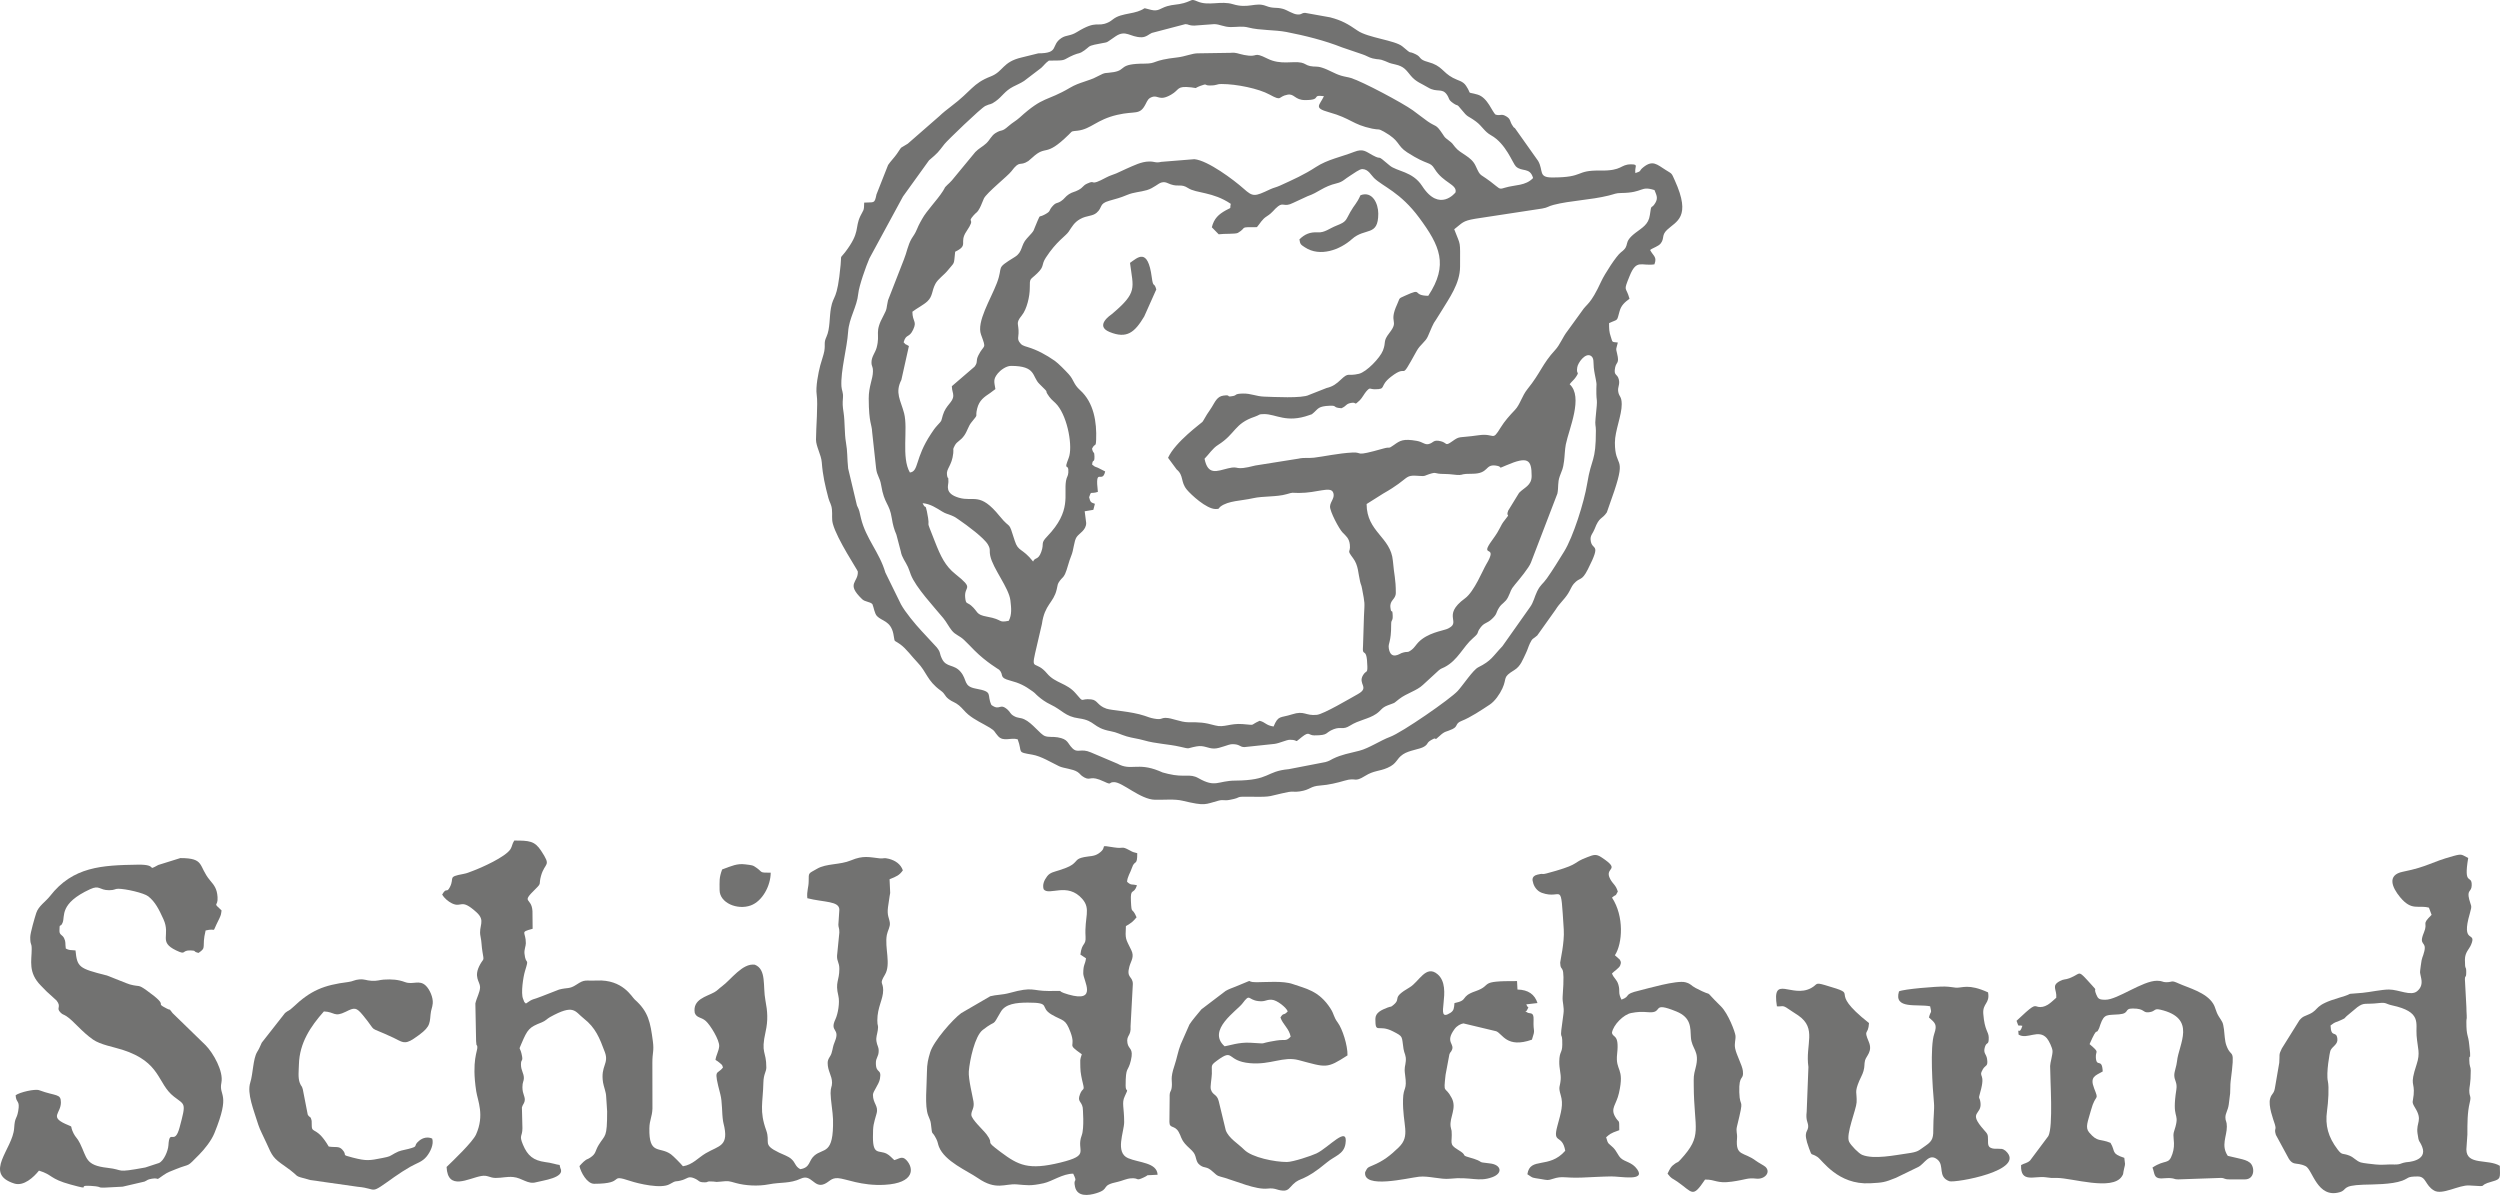
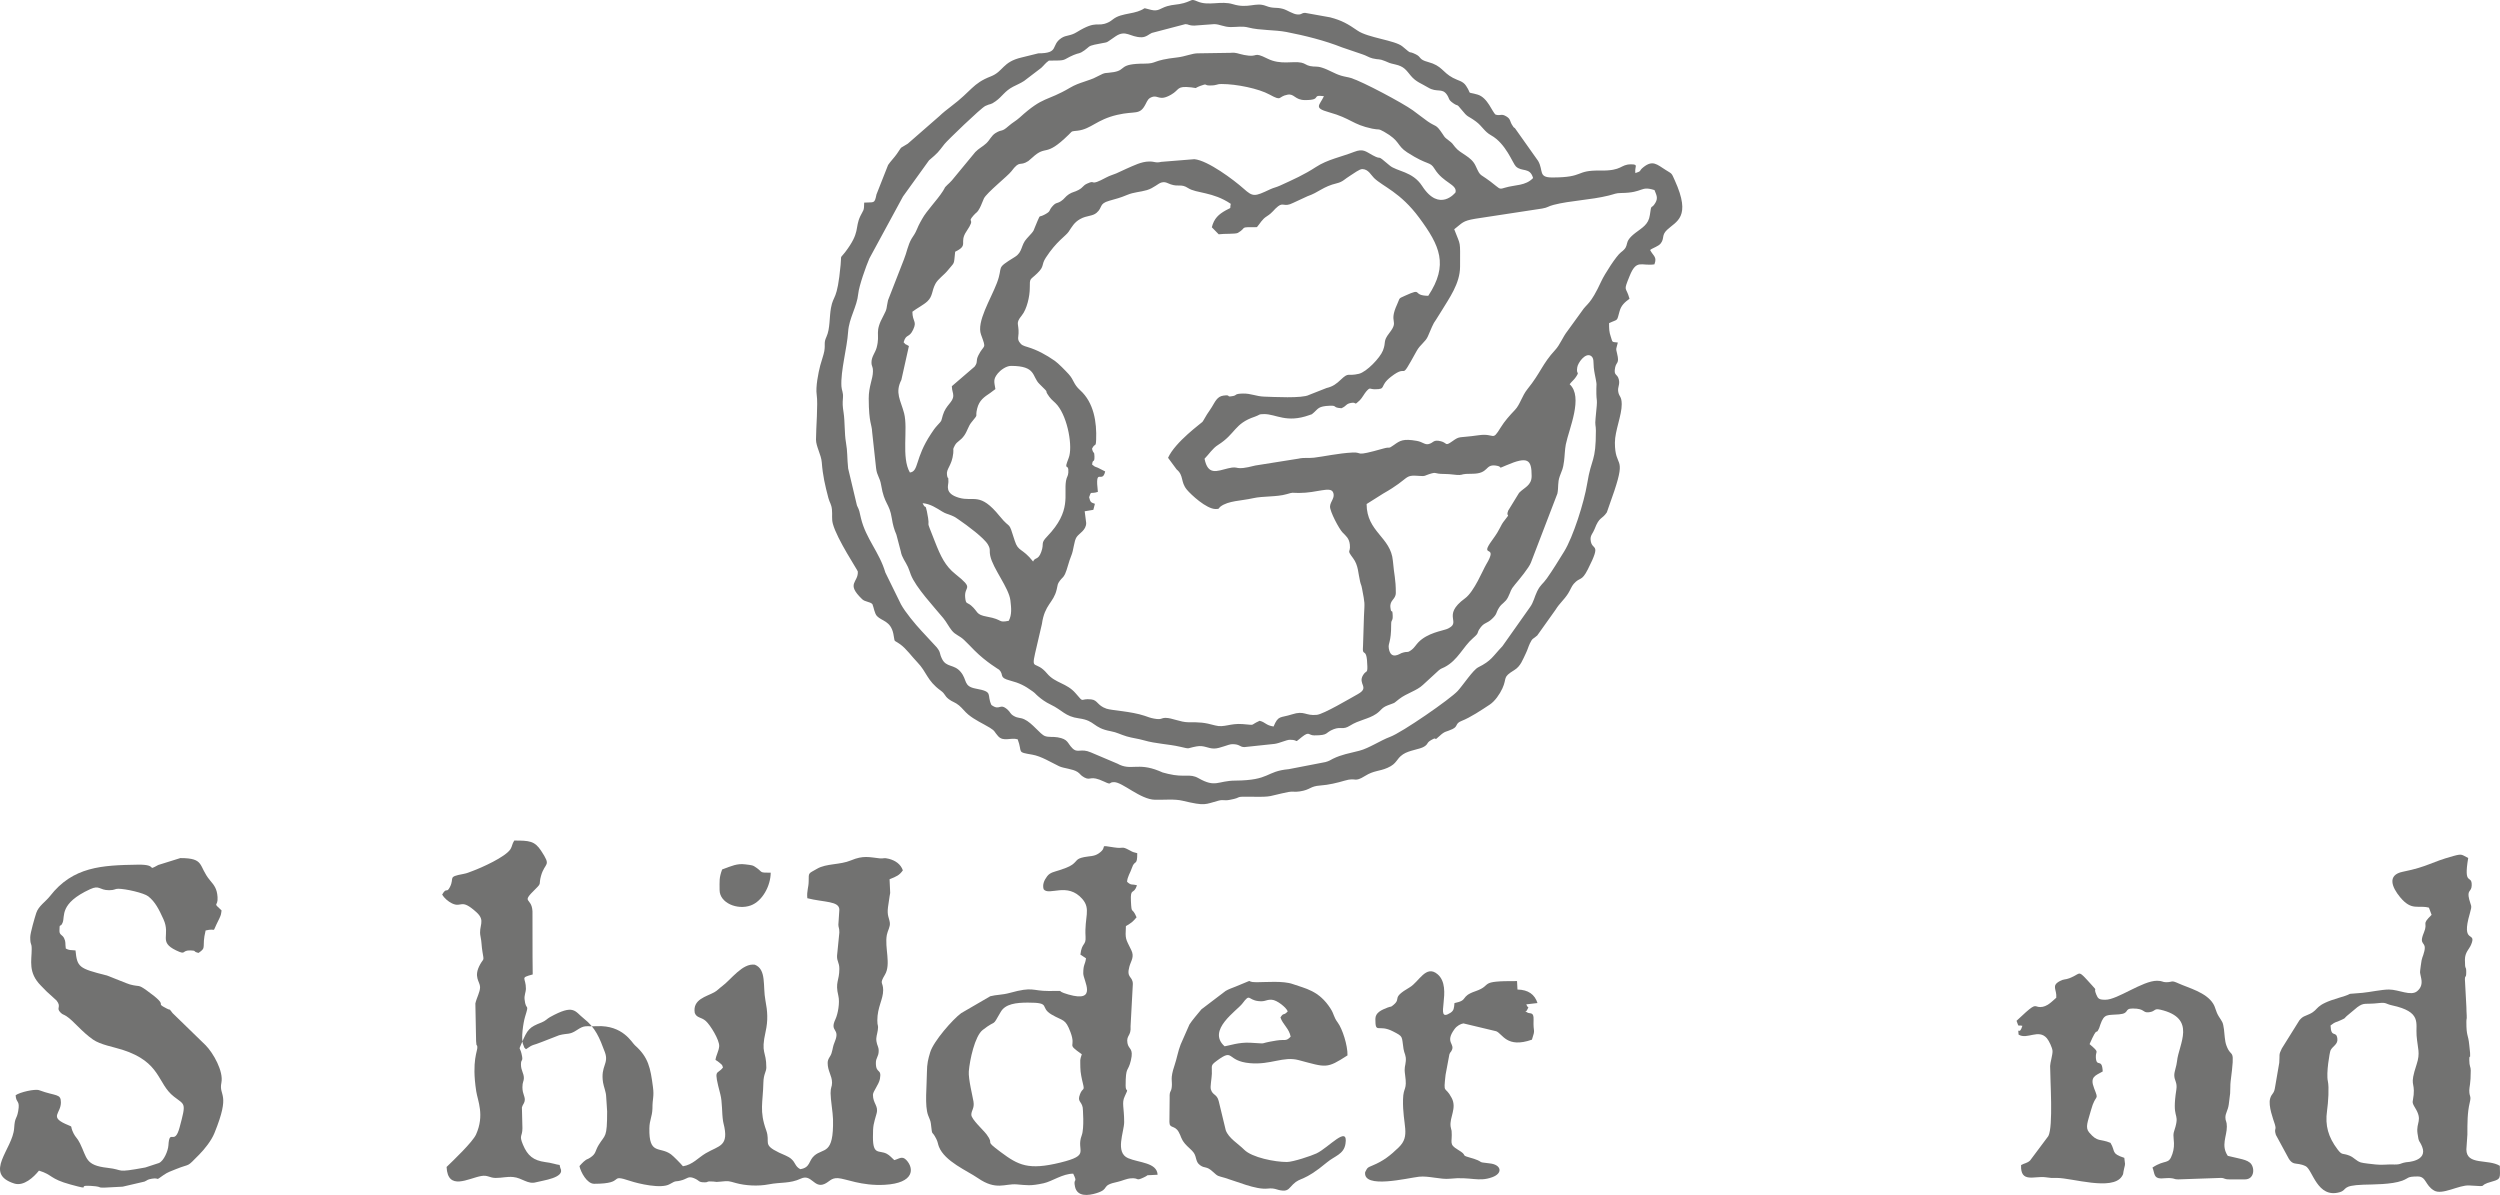
<svg xmlns="http://www.w3.org/2000/svg" xml:space="preserve" width="100mm" height="47.798mm" version="1.1" style="shape-rendering:geometricPrecision; text-rendering:geometricPrecision; image-rendering:optimizeQuality; fill-rule:evenodd; clip-rule:evenodd" viewBox="0 0 10000 4779.8">
  <defs>
    <style type="text/css">
   
    .fil0 {fill:#727271}
   
  </style>
  </defs>
  <g id="Ebene_x0020_1">
    <g id="_1944267736288">
      <path class="fil0" d="M4034.9 2483.26c-44.93,8.73 -20.74,-4.73 -86.26,-16.49 -47.17,-8.48 -34.74,-19.63 -64.4,-44.88 -15.96,-13.6 -20.89,-3.37 -23.59,-32.77 -4.34,-47.43 38.82,-30.87 -38.9,-92.72 -41.03,-32.65 -59.06,-71.23 -81.97,-129.54 -45.16,-114.83 -13.72,-31.65 -32.32,-121.98 -6.53,-31.66 -5,-5.24 -17.02,-32.16 30.79,2.32 57.25,20.61 77.92,33.25 16.1,9.85 19.53,8.27 38.02,16.08 15.63,6.58 17.43,8.92 30.92,18.1 30.32,20.67 99.45,71.77 114.41,98.07 12.15,21.34 4.33,21.39 9.39,45.5 10.64,50.65 74.71,127.87 80.51,177.96 3.36,28.99 6.61,57.35 -6.71,81.58zm1743.3 -587.38c25.09,0 45.58,4.73 59.78,4.05 16.57,-0.79 5.09,-4.93 50.43,-4.87 68.91,0.08 50,-38.78 94.71,-32.83 33.39,4.45 0.64,16.73 42.64,-1.22 85.31,-36.47 100.82,-23.7 100.82,42.95 0,38.48 -29.64,45.74 -50.33,67.56l-43.55 71.11c-10.89,29.57 12.61,5.52 -12.5,36.39 -22.58,27.77 -13.78,30.07 -51.47,81.64 -55.73,76.25 28.52,10.05 -24.4,97.94 -12.35,20.52 -47.81,108.14 -83.94,134.48 -98.9,72.1 -6.13,96.67 -75.01,123.88 -15.57,6.16 -75.62,14.5 -112.16,52.52 -8.49,8.84 -16.8,22.35 -25.51,28.88 -21.88,16.39 -12.39,4.03 -41.48,13.88 -6.76,2.29 -43.06,29.6 -50.92,-18.37 -3.82,-23.34 9.72,-21.12 9.36,-96.67 -0.09,-21.1 7.08,-10.75 6.15,-34.77 -1.3,-33.83 -5.4,-1.68 -9.09,-31.74 -3.84,-31.18 21.54,-32.12 21.54,-59.59 0,-56.2 -6.78,-69.56 -11.71,-127.48 -8.16,-95.89 -104.79,-115.09 -105.13,-227.52l66.45 -41.87c112.04,-63.35 78.83,-75.89 146.26,-70.49 23.15,1.85 18.16,-1.09 37.93,-7.32 32.94,-10.38 14.7,-0.54 61.13,-0.54zm-1990.17 4.44c-4.21,-26.01 19.59,-36.18 25,-87.56 2.16,-20.47 -3.93,-11.47 6.05,-30.57 9.46,-18.07 22.48,-17.65 38.5,-41.04 11.97,-17.48 15.85,-36.61 27.76,-51.23 32.42,-39.82 13.33,-15.67 23.45,-56.1 8.21,-32.81 28.23,-46.04 52.18,-62.05 10.21,-6.84 10.9,-8.97 20.62,-15.46 -4.81,-29.38 -9.84,-38.77 9.78,-62.97 9.25,-11.42 32.41,-29.78 52.7,-29.78 101.85,0 82.98,42.3 113.42,72.05 49.52,48.41 12.72,14.25 39.47,51.19 10.63,14.65 22.07,20.95 32.88,34.32 42.22,52.21 61.66,167.46 44.96,210.44 -22.81,58.67 1.32,15.56 -1.51,58.9 -0.99,14.94 -6.41,16.12 -9.24,32.66 -9.74,56.86 23.63,119.74 -75.3,222.55 -28.35,29.45 -10.67,25.74 -23.82,62.03 -12.48,34.44 -24.82,19.89 -32.52,38.44 -44,-55.49 -59.34,-38.22 -73.41,-82.97 -27.29,-86.76 -12.98,-40.1 -60.36,-98.61 -79.51,-98.21 -102.56,-56.1 -162.87,-73.57 -58.66,-17.01 -42.15,-49.11 -42.17,-63.51 -0.08,-28.44 -1.96,-4.89 -5.57,-27.16zm1660.14 453.87c11.94,64.09 10.49,51.16 7.72,109.52l-3.7 117.49c-4.79,55.12 15.38,-2.28 17.25,85.01 0.62,28.29 -4.95,14.29 -17.19,34.27 -22.21,36.23 27.92,48.84 -20.76,75.91 -31.08,17.27 -136.94,80.16 -164.1,82.98 -46.31,4.81 -48.68,-18.32 -99.49,-1.91 -48.1,15.54 -53.99,2.4 -73.65,48.6 -31.9,-5.12 -31.63,-16.92 -55.78,-22.9 -43.58,19.79 -11.4,17.45 -68.25,13.15 -50.35,-3.82 -73.92,15.17 -109.14,5.51 -46.16,-12.67 -61.62,-12.83 -107.6,-12.83 -31.68,0 -65.55,-17.51 -90.95,-17.51 -19.5,0 -14.27,8.73 -46.1,2.93 -16.26,-2.96 -22.89,-6.22 -38.02,-11.26 -54.94,-18.32 -131.32,-21.15 -152.57,-28.44 -37.6,-12.89 -34.24,-34.15 -61.12,-37.16 -46.9,-5.24 -25.71,18.61 -61.89,-24.03 -35.55,-41.87 -81.37,-40.03 -114.64,-79.66 -44.96,-53.53 -63.52,-10.5 -47.95,-80l27.36 -117.81c11.09,-78.95 46.25,-84.01 59.02,-137.62 5.08,-21.32 2.57,-21.31 12.45,-35.05 8.71,-12.1 14.41,-12.89 21.13,-27.32 8.61,-18.47 15.24,-50.99 24.56,-72.49 10.41,-24.03 10.72,-58.88 21.64,-75.25 10.1,-15.15 38.35,-27.24 38.35,-56.29l-5.99 -46.92 34.59 -5.82 6.23 -24.11c-16.07,-5.51 -18.19,-6.08 -23.12,-26.28 9.17,-27.77 4.43,-11.39 35.02,-21.36 -12.29,-105.34 17.39,-28.74 29.2,-81.78l-29.16 -14.8c-16.68,-6.03 -8.24,-2.12 -23.04,-12.52 2.11,-25.36 9.83,-3.72 9.34,-32.91 -0.38,-22.75 -4.02,-6.54 -9.72,-30.77 12.23,-24.93 15.15,-3.23 16.46,-35.86 2.8,-69.58 -8.73,-148.27 -64.21,-198.33 -27.42,-24.75 -23.72,-39.71 -45.37,-63.71 -12.5,-13.87 -42.07,-43.95 -55.51,-53.37 -35.06,-24.57 -71.27,-44 -109.01,-55.35 -17.19,-5.17 -24.63,-7.23 -33.29,-20.48 -7.62,-11.69 -3.63,-19.82 -2.95,-34.34 1.84,-39.13 -13.97,-38.71 12.95,-71.6 20.71,-25.31 32.01,-77.42 31.99,-109.09 -0.03,-42.9 0.15,-30.55 29.96,-59.54 30.5,-29.64 14.26,-31.74 34.26,-62.61 42.33,-65.31 79.54,-86.38 91.05,-103.45 13.48,-20 22.24,-37.41 45.96,-50.75 27.3,-15.35 48.93,-10.43 66.01,-25.16 25.54,-22.01 8.46,-35.94 50.34,-48.02 31.22,-9.01 42.28,-11.13 72.31,-23.64 26.74,-11.14 51.65,-11.21 78.2,-18.96 28.32,-8.28 45.58,-27.54 59.53,-30.75 15.72,-3.63 23.8,3.39 36.06,7.6 32.43,11.12 41.41,-3.4 69.56,14.9 33.33,21.66 98.85,14.31 170.72,63.04 -5.27,23.9 6.32,11.23 -20.01,26.01 -28.23,15.86 -46.9,32.13 -55.79,67.75l27.43 28.07c21.48,-3.13 67.74,-0.29 77,-5.75 39.17,-23.08 0.64,-22.8 75.91,-22.8 13.34,-15.35 20.23,-31.21 39.45,-43.31 24.96,-15.74 27.78,-26.78 45.18,-40.11 21.93,-16.8 23.54,4.83 59.49,-13.31l58.56 -27.13c44.36,-14.97 61.53,-38.58 117.23,-51.74 24.22,-5.71 31.12,-17.05 53.82,-30.8 13.39,-8.12 36.69,-26.26 48.01,-25.96 24.41,0.67 34.75,24.14 46.78,35.73 36.05,34.75 105.13,56.73 180.68,159.02 82.5,111.72 118.11,187.89 36.2,312.18 -68.12,-0.67 -18.17,-34.4 -92.31,-0.61 -28.93,13.17 -19.6,7.22 -32.18,34.59 -35.97,78.23 9.86,61.88 -30.83,114.35 -27.61,35.61 -11.91,34.53 -26.07,70.72 -11.36,29.04 -65.29,85.64 -96.09,92.96 -47.16,11.19 -38.58,-8.55 -72.61,23.66 -16.23,15.36 -30.2,27 -57.12,33.33l-69.67 27.43c-26.26,14.64 -143.88,8 -179.65,6.85 -32.31,-1.04 -52.69,-13.03 -84.9,-12.26 -35.29,0.85 -22.71,6.58 -39.27,9.82 -32.17,6.31 -4.19,-6.24 -38.49,-1.66 -25.24,3.37 -32.98,23.84 -46.5,45.82 -7.87,12.81 -11.61,17.25 -19.37,29.18 -6.53,10.01 -12.07,21.84 -18.27,30.24 -3.04,4.12 -108.78,79.74 -137.49,143.6l34.35 46.55c29.52,24.41 14.64,49.15 40.78,80.83 16.3,19.74 78.33,77.53 115.25,77.53 17.36,0 10.06,-2.86 19.4,-9.86 31.71,-23.79 82.61,-22.57 129.45,-33.26 40.93,-9.33 94.69,-4.58 135.18,-16.33 29.86,-8.66 17.34,-4.82 49.47,-4.82 72.08,0 124.67,-27.18 135.92,-3 10.18,21.9 -11.16,36.78 -11.92,57.07 -0.76,20.01 36.18,89.7 50.17,104.05 13.2,13.55 26.5,23.17 29.11,48.78 3.65,35.67 -14.98,16.64 13.2,54.45 21.16,28.38 19.81,59.91 27.75,93 3.77,15.75 4.64,11 7.82,28.04zm368.75 -1437.16c33.44,-25.73 32.32,-33.35 84.27,-42.1l267.71 -40.83c22.9,-3.88 22.78,-8.84 45.55,-14.71 67.2,-17.34 146.9,-19.14 220.34,-37.23 25.15,-6.19 27.52,-9.98 50.22,-10.19 91.22,-0.87 74.98,-30.05 132.97,-11.63 6.97,18.69 15.5,30.65 3.51,51 -17.29,29.35 -15.42,-1.54 -21.99,48.43 -5.12,38.93 -31.4,51.16 -58.48,72.2 -52.89,41.07 -16.61,46.99 -56.89,76.95 -19.06,14.18 -66.23,88.59 -78.44,115.07 -45.32,98.27 -57.14,88.11 -78.86,121.45l-56.24 77.62c-20.36,25.8 -29.89,55.22 -50.13,77.09 -51.34,55.45 -57.77,90.94 -110.55,156.1 -22.1,27.29 -29.58,61.97 -50.06,83.38 -20.87,21.83 -41.54,44.9 -57.04,70.22 -35.92,58.66 -21.32,21.45 -88.68,31.11 -82.41,11.82 -72.57,1.12 -105.23,24.36 -30.07,21.4 -19.53,6.12 -45.08,-0.26 -32.45,-8.1 -28.24,6.41 -49.92,11.31 -14.69,3.32 -23.62,-8.75 -45.84,-12.75 -56.15,-10.07 -68.02,-1 -92.52,16.38 -25.29,17.95 -11.59,5.47 -41.7,13.98 -123.72,35 -77.64,13.85 -124.04,16.13 -55.83,2.73 -116.38,16.25 -153.82,20.6 -23.04,2.69 -39.45,-1.41 -62.55,3.95l-171.79 27.32c-91.17,23.43 -58.78,-0.87 -109.65,11.46 -44.48,10.79 -80.34,29.39 -93.82,-38.51 18.27,-18.53 31.58,-41.03 54.16,-55.26 71.14,-44.84 64.13,-85.23 147.06,-112.93 20.26,-6.77 13.18,-10.41 37.26,-10.41 47.85,0 89.03,37.09 180.71,4.13 13.59,-4.89 6.87,-0.6 19.27,-11.31 16.12,-13.93 16.09,-24.46 63.03,-26.23 30.78,-1.17 8.87,7.55 46.23,10.05 22.58,-10.23 16.04,-16.96 38.4,-21.31 25.08,-4.88 9.03,14.32 34.77,-10.44 9.1,-8.75 18.89,-27.59 26.1,-35.63 16.67,-18.61 12.33,-8.54 34.13,-8.54 49.14,0 15.53,-11.66 64.41,-49.74 75.9,-59.13 28.67,31.14 103.03,-103.59 14.06,-25.49 35.23,-36.27 44.63,-57.98 33.42,-77.21 13.03,-32.73 54.95,-102.32 29.89,-49.61 73.99,-109.17 73.99,-176.66 0,-111.02 3.74,-78.26 -23.38,-149.73zm-1996.25 89.91c56.41,-27.36 13.66,-35.04 45.21,-81.56 40.24,-59.34 -1.17,-30.05 28.13,-63.53 13.55,-15.46 13.79,-8.99 24.92,-29.61 7.2,-13.36 10.81,-26.16 16.63,-38.17 11.2,-23.14 96.28,-90.75 109.45,-108.29 36.41,-48.46 32.09,-18.08 68.23,-41.63 0.46,-0.29 14.9,-12.73 16.11,-13.85 58.2,-53.79 48.97,2.97 145.24,-91.36 17.43,-17.08 8.34,-12.76 36.32,-16.25 53.96,-6.71 74.99,-43.94 157.72,-63.23 73.92,-17.24 90.13,3.4 113.91,-43.17 7.65,-14.99 10.57,-22.76 25.25,-28.12 25.42,-9.29 28.54,17.93 76.18,-9.18 36.43,-20.74 20.44,-36.23 81,-29.5 31.59,3.52 5.21,5.85 36.43,-5.96 29.99,-11.36 14.39,-1.63 36.97,-1.63 34.04,0 23.83,-5.83 48.51,-5.83 59.51,0 148.11,18.4 191.41,42.18 52.3,28.74 31.32,8.02 72.01,0.43 27.35,-5.1 28.74,21.63 70.07,21.63 71.18,0 21.06,-22.68 75.34,-15.61 -17.11,37.11 -43.09,46.63 20.05,64.21 90,25.06 92.18,48.51 172.74,65.63 29.25,6.22 22.36,-1.92 47.51,12.25 66.42,37.4 49.79,54.98 92.95,82.81 86.08,55.47 89.7,33.8 109.58,66.08 34.76,56.43 90.98,61.6 83.58,93.8 -0.13,0.59 -64.1,82.09 -133.53,-25.44 -38.29,-59.31 -101.62,-57.84 -130.24,-82.38 -59.48,-50.99 -24.15,-16.86 -68.3,-40.97 -27.77,-15.16 -37.58,-27.09 -73.14,-13.29 -52.8,20.5 -107.13,30.62 -152.94,60.52 -47.78,31.17 -88.95,49.35 -143.68,74.37 -16.21,7.41 -25.56,8.29 -39.48,14.87 -62.64,29.61 -68.61,31.07 -106.22,-2.5 -39.26,-35.05 -143.28,-112.89 -196.99,-117.93l-132.6 10.69c-23.99,5.58 -23.6,-1.7 -48.92,-1.34 -31.29,0.45 -60.79,16.14 -89.77,28.53 -14.83,6.34 -26.18,12.62 -41.37,19.04 -14.9,6.29 -24.78,8.18 -38.74,15.65 -75.09,40.17 -37.74,6.51 -77.66,25.09 -18.37,8.54 -13.8,14.15 -34.83,25.62 -15.6,8.51 -23.23,7.4 -37.88,16.72 -14.92,9.49 -18.34,19.45 -32.25,28.14 -17.71,11.06 -18.6,3.01 -34.37,20.88 -15.95,18.08 -4.1,17.92 -29.06,31.68 -26.83,14.79 -17.38,-1.83 -29.62,25.27 -21.79,48.26 -6.05,31.11 -43.31,71.36 -24.61,26.59 -15.74,53.92 -47.67,73.62 -81.22,50.14 -44.6,32.54 -71.93,104.26 -24.99,65.56 -82.18,155.72 -63.45,206.52 22.93,62.15 12.54,36.37 -10.55,82.69 -12.05,24.18 -0.23,25.45 -15.28,45.41l-91.05 78.31c0.96,20.78 5.82,24.83 5.82,37.55 0,26.72 -29.39,36.51 -41.78,78.4 -8.52,28.8 -2.04,18.53 -21.37,39.98 -12.23,13.55 -15.64,19.19 -25.78,34.42 -66,99.18 -47.86,150.15 -84.54,154.79 -35.28,-60.36 -6.69,-173.43 -23.24,-237.21 -13.41,-51.66 -37.53,-81.37 -10.94,-133.13l30.21 -135.53c-1.36,-0.76 -6.27,-3.5 -7.69,-4.4 -9.08,-5.78 -1.43,2.94 -13.49,-10.58 10.28,-35.84 21.9,-15.52 38.35,-51.04 15.86,-34.25 -2.56,-28.98 -3.3,-71.19 16.43,-12.96 45.27,-27.58 60.04,-41.59 22.03,-20.88 16.89,-41.56 32.07,-70.1 10.47,-19.7 34.19,-34.59 49.87,-54.24 28.49,-35.74 23.14,-17.28 29.15,-74.06zm744.85 -857.83c19.14,0 30.84,-12.7 41.8,-17.41l134.04 -35.17c13.69,0 11.54,5.83 36.4,5.83l78.8 -5.83c22.23,0 38.41,11.68 66.7,11.68 26.43,0 46.18,-4.53 70.41,1.82 45.22,11.85 105.93,8.88 152.03,17.88 74.99,14.64 151.91,33.74 222.59,61.65l80.95 27.58c15.6,4.78 25.9,12.74 40.76,16.35 26.18,6.35 25.36,0.55 49.62,10.57 19.39,8.01 15.36,7.84 40.86,13.6 36.55,8.24 43.74,22.65 63.3,45.91 20.65,24.53 41.95,30.33 68.96,46.69 34.71,21.01 55.14,0.68 74.25,27.6 12.33,17.35 4.29,19.88 26.02,35.01 21.06,14.68 11.7,-0.62 31.27,23.75 29.71,36.98 24.64,23.54 59.42,49.34 25.69,19.05 33.35,40.11 60.54,55.22 59.64,33.12 86.48,112.08 99.32,124.51 24.07,23.28 56.2,1.84 68.82,46.49 -30.64,31.94 -71.18,26.26 -112.33,38.56 -18,5.39 -19.41,6.59 -34.76,-6 -72.63,-59.56 -59,-29.78 -83.02,-81.65 -17.79,-38.41 -59.42,-46.47 -82.02,-74.99 -13.2,-16.67 -8.95,-13.54 -26.79,-27.45 -16,-12.47 -12.88,-9.48 -23.39,-25.2 -27.64,-41.36 -25.26,-26.08 -59.83,-50.29 -18.51,-12.97 -39.45,-29.94 -58.76,-43.82 -40.61,-29.2 -200.21,-114.5 -247.56,-129.29 -11.88,-3.71 -23.32,-4.61 -39.18,-9.29 -26.87,-7.92 -48.85,-23.34 -76.48,-32.08 -22.76,-7.19 -27.29,-2.16 -48.07,-6.43 -15.38,-3.14 -19.49,-10.33 -34.62,-13.58 -34.45,-7.4 -82.74,10.26 -135.55,-16.11 -62.31,-31.1 -32.12,-2.38 -93.42,-14.65 -27.08,-5.42 -31.58,-10.83 -54.17,-8.55l-132.57 2c-20.29,0 -51.02,13.04 -79.69,16.24 -105.32,11.75 -78.89,24.84 -132.22,24.96 -105.87,0.22 -70.79,24.86 -122.69,33.83 -36.62,6.32 -30.38,-1.46 -63.07,16.12 -40.32,21.69 -72.93,23.35 -112.08,46.48 -94.49,55.83 -105.05,31.69 -201.57,119.4 -15,13.62 -27.95,19.39 -44.54,34.03 -29.66,26.18 -23.79,10.72 -51.73,27.79 -16.88,10.32 -22.59,27.55 -37.23,41.15 -15.5,14.38 -29.41,19.74 -43.93,34.95l-93.33 113.01c-6.61,8.1 -12.82,12.63 -18.14,18.04 -16.17,16.46 -5.06,4.77 -17.77,24.65 -24.18,37.81 -65.09,78.53 -83.16,111.44 -7.06,12.86 -9.89,17.23 -14.8,27.6 -4.7,9.91 -5.74,14.21 -11.19,24.99 -6.32,12.52 -11.08,17.72 -16.07,26.21 -15.64,26.61 -19.73,56.69 -31.06,83.88l-63.48 162.88c-7.33,32.05 -2.34,32.44 -17.48,60.09 -39.34,71.87 -12.31,70.91 -28.15,129.8 -5.35,19.92 -20.51,35.83 -20.51,58.05 0,19.09 5.83,13.44 5.83,36.41 0,30.78 -17.08,59.51 -16.88,109.19 0.41,99.55 12.69,102.46 13.61,132.67l15.88 145.7c3.45,30.83 14.98,35.64 20.18,67.44 12.78,77.93 33.16,71.58 42.7,132.98 4.06,26.09 9.22,44.21 18.37,65.48l17.72 67.62c3.56,22.85 18.88,40.42 28.43,61.6 4.94,10.95 7.07,19.15 11.53,30.78 19.27,50.34 93.26,129.52 129.71,173.58 13.28,16.04 21.86,34.54 34.75,50.26 14.26,17.39 29.8,19.52 48.07,36.72 15.5,14.6 27.02,27.25 42.28,42.56 45.88,46.03 98.06,76.55 98.56,77.06 20.83,21.25 -3.22,30.87 43.32,43.14 37.88,9.99 58.99,20.58 89.63,42.73 13.73,9.92 9.61,8.72 22.44,19.84 13.87,12.01 29.48,23.63 50.8,33.78 47.27,22.53 57.28,47.42 112.92,54.97 67.1,9.12 53.88,37.84 127.3,51.44 25.49,4.73 37.84,13.01 63.51,20.63 23.5,6.98 44.85,8.76 69.06,15.8 47.42,13.81 98.63,15.05 143.95,25.52 46.28,10.69 23.49,6.5 66.9,-1.27 30.03,-5.39 44.47,8.59 70.03,8.59 23.53,0 56.6,-17.48 72.76,-17.51 31.27,-0.06 28.58,11.69 48.5,11.69l119.99 -12.72c21,-2.71 47.76,-16.51 61.91,-16.51 40.62,0 11.73,17.39 48.51,-11.62 30.23,-23.85 25.29,-5.92 48.51,-5.92 60.3,0 41.65,-10.74 78.08,-24.76 29.6,-11.38 36.24,4.15 65.01,-14.16 36.15,-23 73.88,-25.88 104.96,-47.08 20.43,-13.93 20.74,-24.23 45.24,-33.79 37.26,-14.56 18.17,-3.63 46.52,-25.61 30.36,-23.54 70.23,-32.84 95.21,-56.61l63.37 -58.22c11.57,-9.03 9.12,-5.51 23.31,-12.89 53.59,-27.85 73.37,-81.36 113.86,-116.13 28.58,-24.55 10.51,-16.91 30.31,-42.78 15.33,-20.03 25.23,-14.93 45.1,-33.7 22.32,-21.1 14.36,-22.47 28.44,-44.97 11.62,-18.59 25.17,-20.37 36.02,-42.07 13.62,-27.2 7.62,-26.61 28.05,-50.99 16.46,-19.64 56.11,-67.27 63.46,-87.39l105.95 -276.2c5.34,-26.92 -0.08,-42.78 9.61,-69.7 10.62,-29.52 12.15,-25.25 17.05,-60.55 2.37,-17.04 3.04,-46.97 6.98,-66.33 12.87,-63.26 70.84,-189.91 15.38,-240.61 7.7,-10.82 17.68,-17.63 25.27,-29.33 16.35,-25.27 -0.14,-5.73 5.17,-38.69 2.97,-18.35 31.47,-57.7 53.17,-46.34 15.11,7.9 10.75,28.02 12.91,47.89 2.13,19.54 5.34,31.4 7.97,46.36 4.51,25.73 2.55,13.99 2.32,37.86 -0.72,69.44 7.23,19.37 -3.09,117.6 -3.2,30.51 1.24,27.95 1.24,49.57 0,129.4 -17.63,106.04 -34.84,212.57 -12.02,74.32 -56.2,213.4 -92.17,271.64 -24.22,39.22 -45.3,73.71 -69.07,107.36 -16.57,23.47 -24.88,23.84 -38.76,51.69 -10.29,20.66 -14.69,44.68 -28.45,63.14l-110.55 156.47c-39.96,41.9 -43.26,57.72 -96.92,84.53 -20.56,10.27 -60.23,70.65 -81.83,94.38 -29.04,31.95 -222.86,166.35 -270.94,183.9 -37.3,13.63 -84.24,45.51 -122.6,55.33 -41.47,10.63 -70.67,14.97 -105.89,32.14 -10.16,4.96 -13.4,8.76 -29.5,13.16l-146.89 28.42c-94.19,8.62 -72.78,44.64 -214.02,45.77 -71.46,0.57 -77.82,29.67 -147.3,-9.7 -35.29,-20 -54.59,-1.16 -121.34,-17.21 -28.77,-6.91 -17.67,-4.2 -36.74,-11.93 -86.18,-34.92 -111.84,1.3 -166.18,-29l-106.38 -45.09c-40.44,-17.51 -52.08,4.78 -73.46,-16.29 -21.3,-20.98 -15.74,-36.44 -59.43,-43.9 -18.62,-3.19 -35.29,0.43 -50.32,-4.95 -19.56,-7 -50.34,-52.38 -83.07,-67.23 -17.17,-7.78 -24.28,-3.17 -41.58,-13.13 -15.61,-8.98 -13.03,-14.72 -24.9,-25.28 -32.74,-29.12 -29.47,6.84 -64.79,-18.71 -20.28,-42.89 10.15,-52.29 -61.5,-65.29 -51.95,-9.42 -33.78,-33.87 -61.48,-67.06 -26.83,-32.19 -57.14,-16.48 -74.65,-52.18 -11.87,-24.22 -3.57,-23.72 -21.01,-45.98l-61.55 -66.44c-23.83,-25.54 -64.82,-74.67 -81.56,-105.65l-62.45 -127.21c-24.1,-82.05 -77.58,-134.74 -97.56,-217.2 -7.24,-29.84 -4.79,-28.23 -16.04,-50.91l-35.24 -148.23c-4.66,-43.75 -1.91,-65.9 -8.93,-105.1 -6.07,-33.92 -3.7,-81.7 -9.33,-118.55 -3.99,-26.13 -4.44,-35.06 -2.5,-58.93 1.81,-22.25 -5.13,-28.79 -6.12,-45.83 -3.61,-62.11 22.43,-152.02 26.76,-218.05 3.62,-55.25 35.33,-99.6 40.49,-152.3 3.03,-31.11 31.11,-110.52 44.6,-141.29l134.45 -247.83 104.11 -144.54c35.88,-30.61 35.05,-30.55 61.95,-65.33 10.29,-13.29 144.96,-143.38 163.19,-152.16 22.9,-11.03 18.6,-2.53 41.53,-19.08 27.1,-19.56 36.02,-40.59 69.82,-58.09 17.13,-8.86 28.82,-13.21 43.63,-22.82l68.74 -52.39c12.84,-11.94 16.02,-18.77 30.6,-29.02 77.07,0 50.01,-1.5 99.01,-22.52 22.56,-9.67 21.39,-2.98 42.83,-18.19 18.78,-13.32 15.77,-17.68 39.92,-22.95 67.64,-14.74 35.03,-0.29 85.68,-33.97 40.58,-26.99 57.34,4.16 102.43,4.16zm-412.31 64.25l-67.09 16.58c-76.89,17.99 -72.12,55.97 -122.96,75.68 -73.41,28.47 -75.81,57.48 -159.38,120.35 -15.13,11.39 -33.22,25.81 -46.39,38.58l-126.3 110.21c-35.65,23.24 -18.47,4.38 -43.72,40.91 -10.17,14.7 -25.24,29.65 -35.03,44.32l-46.44 117.75c-7.93,39.31 -9.35,29.8 -49.16,32.72 -0.46,35.41 -2.92,27.82 -15.21,53.51 -23.54,49.18 1.08,63.49 -61.35,145.2 -21.8,28.54 -13.58,5.78 -17.75,50.44 -13.74,146.87 -28.76,117.45 -38.61,172.28 -6.85,38.19 -3.13,82.89 -18.03,115.29 -11.75,25.55 -3.7,28.25 -8.66,57.67 -2.27,13.49 -11.7,39.92 -16.08,56.61 -8,30.53 -18.95,86.25 -14.3,117.33 5.7,38.1 -2.8,132.63 -2.8,179.57 0,27.42 20.83,60.62 23.13,91.07 4.04,53.56 13.15,91.82 26.42,142.56 4.83,18.45 12.04,24.17 14.23,45.92 2.27,22.64 -1.83,36.86 3.72,57.5 16.54,61.62 99.43,185.59 99.76,190.62 2.79,44.75 -49.45,46.65 17.29,110.69 11.92,11.44 31.69,9.61 41.12,19.92 5.62,13.32 8.18,37.11 18.41,47.84 19.21,20.15 54.2,18.79 65.2,70.09 8.46,39.52 -2.72,20.98 28.08,43.04 23.73,17.01 46.49,49.27 68.04,71.5 38.31,39.52 37.76,72.77 93.15,113.07 20.04,14.58 13.55,19.54 32.25,34.24 14.35,11.3 25.71,12.16 41.44,25.38 13.96,11.74 22.59,24.72 36.68,36.36 27.08,22.38 56.9,34.91 86.61,52.86 21.68,13.1 17.58,16.76 32.97,33.7 21.42,23.59 49.82,4.28 78.19,12.51 20.66,54.11 -6.49,50.49 58.14,61.33 35.9,6.02 76.49,31.61 107.57,46.36 18.86,8.94 53.89,10.07 73.82,23 10.86,7.05 11.01,13.16 26.68,21.69 27.91,15.19 20.77,-11.06 80.21,17.06 32.81,15.53 14.27,1.87 39.32,1.87 33.63,0 104.83,69.26 163.32,70.47 38.4,0.8 78.24,-3.7 110.11,3.85 93.61,22.18 88.44,14.67 144.09,-0.17 20.18,-5.38 20.9,1.15 44.72,-3.2 57,-10.4 11.29,-13.81 89.34,-12.5 85.79,1.45 63.03,-2.46 145.88,-19.01 18.69,-3.73 21.45,1.3 45.09,-2.28 44.29,-6.73 40.46,-20.91 82.21,-23.67 32.78,-2.16 69.44,-11.13 96.74,-19.25 49.68,-14.78 36.6,9.42 82.92,-19.36 35.05,-21.78 55.83,-17.48 89.14,-32.1 39.79,-17.45 33.47,-34.73 62.15,-54.03 24.46,-16.46 66.96,-19.82 84.25,-30.71 18.87,-11.9 8.05,-14.4 28.18,-26.25 31.35,-18.44 4.42,10.77 32.68,-15.51 24.12,-22.43 25.21,-15.56 52.34,-28.36 23.85,-11.26 9.61,-22.12 36.76,-32.77 35.98,-14.14 79.09,-43.21 112.56,-65.21 20.53,-13.48 40.05,-41.75 50.53,-64.59 20.02,-43.6 -1.37,-43.65 47.94,-73.65 25.45,-15.48 33.77,-42.21 46.35,-67.82 6.47,-13.16 9.17,-24.49 15.68,-38.45 10.79,-23.12 12.86,-16.88 29.57,-32.1l73.11 -102.67c16.4,-26.73 33.28,-38.49 50.45,-65.37 8.31,-13.01 13.88,-28.85 22.22,-38.28 26.63,-30.12 30.64,-7.07 56.62,-58.23 58.1,-114.38 14.52,-68.83 10.92,-119.38 -1.19,-16.84 9.74,-25.16 15.96,-41.53 19.54,-51.47 29.22,-37.31 49.09,-66.98l29.96 -85.81c48.1,-144.3 2.28,-90.07 2.28,-193.12 0,-46.95 27.84,-109.9 27.29,-153.93 -0.4,-32.37 -10.01,-28.23 -13.78,-48.7 -3.81,-20.7 7.75,-27.97 2.01,-50.63 -5.99,-23.67 -21.64,-12.82 -14.49,-47.56 4.63,-22.45 17.83,-14.51 7.72,-55.31 -5.87,-23.67 -3.47,-16.03 2.94,-44.28 -26.18,-2.62 -20.1,0.08 -28.24,-23.56 -6.51,-18.93 -6.79,-30.86 -6.79,-53.88 37.36,-17.81 30.1,-4.15 42.14,-48 6.56,-23.9 21.44,-36.18 39.64,-49.6 -14.06,-52.25 -26.41,-24.84 0.59,-91.47 27.77,-68.53 46.11,-38.46 98.93,-46.11 11.63,-30.18 -4,-32.41 -17.18,-57.45 11.53,-9.01 33.2,-14.26 42.54,-26.42 15.79,-20.57 2.28,-32.18 25.14,-54 36.27,-34.63 98.67,-49.52 31.1,-198.08 -14.1,-30.98 -9.32,-24.59 -36.55,-41.75 -34.99,-22.04 -51.52,-40.48 -88.42,-11.43 -21.78,17.13 -4.14,14.76 -32.77,24.08 -3.94,-26.56 14.58,-35.05 -17.36,-35.05 -43.88,0 -33.37,26.36 -122.12,24.88 -104.2,-1.75 -60.98,27.68 -193.18,27.68 -56.66,0 -33.91,-26.69 -56.1,-65.93l-92.85 -131.12c-9.22,-7.31 -2.06,0.21 -9.14,-9.58 -12.68,-17.56 -6.48,-26.03 -24.54,-37.14 -21.66,-13.33 -22.05,-1.72 -43.35,-7.43 -13.68,-8.93 -31.46,-68.7 -72.97,-80.48 -47.26,-13.41 -20.21,3.58 -45.43,-34.74 -13.05,-19.82 -30.18,-20.05 -52.28,-31.85 -43.93,-23.43 -42.97,-48.38 -100.32,-63.76 -37.86,-10.14 -25.15,-18.97 -48.26,-30.39 -36.58,-18.08 -9.18,6.02 -53.76,-31.71 -29.18,-24.68 -137.77,-34.43 -179.38,-63.18 -38.86,-26.85 -63.48,-41.09 -109.84,-53.21l-100.04 -17.93c-16.46,0.37 -11.63,7.12 -29.6,6.53 -18.95,-0.64 -41.37,-17.83 -59.75,-22.71 -28.66,-7.59 -36.73,0.34 -67.94,-11.8 -41.16,-16 -69.54,12.4 -131.7,-6.74 -47.59,-14.64 -97.12,8.25 -141.68,-10.93 -27.13,-11.68 -18.08,-3.89 -54.98,6.67 -24.52,7.02 -42.6,5.18 -66.12,12.22 -28.23,8.44 -34.41,21.83 -63.91,14.87 -43.67,-10.3 -11.34,-8.39 -53.74,6.23 -19.87,6.85 -46.05,9.21 -68.88,16.23 -28.13,8.64 -31.65,19.63 -50.08,27.99 -44.97,20.39 -42.86,-12.05 -125.02,38.57 -26.73,16.47 -41.75,10.75 -61.26,23.5 -44.56,29.12 -6.51,61.25 -92.57,61.25z" />
-       <path class="fil0" d="M2129.91 3645.19c-3.12,-58.65 -48.49,-30.07 11.95,-89.19 26.26,-25.69 12.25,-16.58 21.99,-51.78 16.05,-57.97 43.57,-35.89 0.41,-101.49 -25.8,-39.22 -47.62,-40.53 -107.15,-40.53 -9.08,13.9 -8.02,22.4 -14.69,33.58 -18.9,31.71 -117.61,75.6 -152.93,88.49 -15.21,5.55 -20.36,8.63 -36.01,11.51 -65.27,12.08 -34.12,14.33 -53.86,52.56 -13.88,26.87 -12.6,-2.01 -30.99,30.03 7.56,13.18 23.99,27.78 39.38,35.15 40.46,19.35 33.86,-22.46 97.6,35.2 39.36,35.6 7,53.5 16.58,97.6 4.61,21.18 3.73,37.46 7.64,60.36 6.77,39.59 5.47,24.85 -8.78,50.08 -28.99,51.34 -0.73,69.45 -0.73,91.69 0,20.14 -13.41,41.06 -18.81,65.45l2.92 150.77c2.12,29.79 2.94,6.9 4.96,22.58 2.1,16.37 -23.56,53.1 -4.42,177.87 5.82,38 34.03,95.21 -0.74,172.76 -13.63,30.4 -92.41,105.37 -117.86,129.97 4.72,97.06 86.91,45.29 138.97,36.12 25.67,-4.51 33.44,7.77 57.17,7.77 27.87,0 44.38,-6.06 70.46,-3.62 35.85,3.37 58.1,30.51 91.42,20.9 24.37,-7.04 117.94,-17.46 97.24,-56.48 -6.56,-19.46 5.84,-8.63 -25.08,-17.41 -12.09,-3.44 -25.21,-5.41 -35.19,-6.77 -47.6,-6.51 -71,-25.2 -89.61,-69.94 -16.45,-39.52 -2.02,-30.47 -2.02,-65.77l-2.05 -82.75c2.66,-10.83 8.15,-14.47 10.61,-24.17 4.66,-18.34 -8.56,-27.21 -8.56,-56.88 0,-21.53 5.83,-23.63 5.83,-36.4 0,-20.23 -11.68,-30.08 -11.68,-54.6 0,-25.72 10.8,-7.55 2.06,-43.94 -6.67,-27.77 -12.38,-10.55 -0.02,-39.67 24.56,-57.87 30.89,-65.25 80.79,-84.62 15.83,-6.15 21.81,-14.86 32.94,-21.02 97.44,-53.97 98.76,-23.48 135.96,5.7 46.36,36.39 62.62,76.97 83.87,134.15 17.55,47.21 -17.99,54.47 -7.24,121.63 2.65,16.56 12.14,38.61 12.41,55.8 0.15,9.75 3.92,48.98 3.92,60.04 0,107.58 -7.47,90.84 -33.6,133.56 -15.64,25.54 -9.32,34.63 -34.21,51.07 -16.11,10.63 -8.69,1.41 -26.17,16.26 -6.19,5.26 -11.67,12.04 -16.7,17.51 4.99,23.86 29.88,70.79 58.74,70.79 131.63,0 52.17,-42.01 145.56,-10.95 30.79,10.23 122.98,32.4 156.94,12.22 29.94,-17.8 19.38,-6.5 51.23,-16.44 18.76,-5.87 23.44,-16.33 45.58,-7.22 24.73,10.19 15.66,16.53 43.32,16.53 16.66,0 3.47,-5.4 34.2,-3.1 18,1.35 7.47,2.64 29.1,0.3 32.94,-3.56 31.32,-2.48 61.79,5.87 36.41,9.97 87.1,13.51 130.91,4.98 48.27,-9.4 83.9,-2.21 128.39,-22.96 42.51,-19.83 52.17,39.11 93.46,21.81 20.71,-8.68 26.73,-25.18 54.83,-23.61 30.8,1.73 93.64,31.81 186.98,26.6 119.71,-6.7 117.79,-66.14 86.37,-99.14 -16.92,-17.78 -28.55,-4.7 -48.11,0.43 -9.34,-8.05 -17.81,-19.14 -30.58,-25.65 -30.33,-15.48 -54.8,7.55 -54.8,-65.73 0,-49.49 2.4,-51.66 14.48,-94.78 8.78,-31.36 -14.48,-39.8 -14.48,-75.09 0,-13.69 23.83,-41.16 27.91,-63.54 7.99,-43.79 -16.21,-18.54 -16.21,-63.86 0,-21.86 11.29,-24.64 11.32,-48.49 0.02,-16.82 -6.57,-20.87 -8.99,-38.03 -2.47,-17.48 3.01,-27.16 5.44,-44.96 3.18,-23.25 -1.94,-13.09 -1.94,-38.39 0,-53.63 23.38,-84.12 23.38,-121.33 0,-34.65 -16.79,-22.09 7,-61.7 25.31,-42.15 -1.8,-107.88 7.66,-159.26 3.12,-16.95 14.16,-32.33 12.03,-48.72 -2.61,-20.12 -11.81,-28.13 -7.34,-62.52 11.94,-91.66 9.25,-21.91 6.2,-111.43 28.63,-11.29 39.63,-16.3 53.21,-35.64 -8.69,-25.14 -30.29,-39.29 -55.54,-46.04 -20.81,-5.56 -21.7,-0.18 -36.61,-1.83 -42.05,-4.65 -66.03,-12.69 -115.1,7.91 -44.92,18.84 -98.58,11.85 -135.98,33.69 -34.68,20.25 -33.47,13.52 -33.47,48.73 0,26.66 -8.3,38.93 -5.42,69.06 66.23,17.03 128.09,10.28 128.09,46.22l-3.94 59.89c0.42,13.11 3.94,10.89 3.94,31.11l-9.2 92.81c-0.78,24.11 9.2,25.88 9.2,52.79 0,48.44 -17.55,51.98 -3.89,107.95 6.47,26.53 -1.93,72.7 -11.88,93.64 -24.4,51.32 20.09,34.63 -1.99,88.2 -9.87,23.96 -6.57,24.57 -13.62,47.61 -4.39,14.31 -15.36,21.01 -15.36,38.73 0,32.73 17.53,50.55 17.53,78.87 0,18.32 -5.85,16.2 -5.85,42.47 0,25.02 9.16,77.19 9.74,103.85 3.18,145.55 -38.1,113.16 -75.15,145.88 -23.28,20.55 -14.94,47.26 -55.72,53.82 -22.31,-11.92 -17.76,-25.53 -37.05,-41.81 -12.16,-10.27 -31.54,-16.54 -47.82,-24.37 -68.93,-33.16 -33.42,-39.27 -51.53,-89.37 -28.04,-77.58 -13.03,-110.3 -11.28,-190.54 0.76,-34.85 11.78,-43.42 11.78,-60.6 0,-68.61 -22.97,-53.48 -2.83,-143.68 10,-44.78 7.69,-80.98 -0.75,-124.5 -11.07,-57.05 5.19,-124.1 -42.41,-143.01 -49.31,-7.35 -95.59,60.24 -131.1,86.18 -13.88,10.13 -17.56,16.52 -31,24.04 -31.44,17.58 -87.68,27.96 -78.2,82.57 7.61,20.87 25.89,16.14 44.11,32.33 18.32,16.26 55.11,76.49 53.64,100.87 -1.11,18.58 -12.62,36.38 -14.87,54.77 6.53,4.36 11.76,6.99 17.59,12.52 9.48,8.98 8.2,4.61 12.39,17.91 -24.31,32.09 -38.88,-0.99 -10.6,106.94 8.38,32.01 5.66,73.28 10.86,107.3l1.67 8.26c24.08,93.98 -16.95,88.85 -70.73,120.49 -30.64,18.02 -52.7,46.31 -91.35,52.01 -9.22,-11.23 -38.35,-40.73 -47.8,-47.66 -45.18,-33.14 -88.61,4.73 -86.46,-104.54 0.67,-33.44 10.98,-44.51 12.28,-78.6l-0.32 -182.65c-0.08,-42.93 7.35,-46.2 1.92,-87 -10.04,-75.38 -17.34,-117.76 -72.4,-166.39 -11.96,-10.58 -47.8,-80.78 -151.26,-76.11 -47.85,2.16 -47.61,-6.24 -81.79,16.42 -28.95,19.17 -35.18,10.56 -69.87,19.87l-70.03 27.25c-35.43,14.71 -31.75,6.6 -62.45,28.67 -10.56,-11.88 -2.24,2.58 -11.37,-19.22 -9.38,-22.38 0.85,-88.32 7.66,-110.35 18.43,-59.6 3.29,-19.46 -1.93,-70.56 -1.55,-15.26 5.36,-29.89 5.47,-40.88 0.46,-47.67 -26.45,-43.65 27.16,-58.12l-0.67 -69.92z" />
+       <path class="fil0" d="M2129.91 3645.19c-3.12,-58.65 -48.49,-30.07 11.95,-89.19 26.26,-25.69 12.25,-16.58 21.99,-51.78 16.05,-57.97 43.57,-35.89 0.41,-101.49 -25.8,-39.22 -47.62,-40.53 -107.15,-40.53 -9.08,13.9 -8.02,22.4 -14.69,33.58 -18.9,31.71 -117.61,75.6 -152.93,88.49 -15.21,5.55 -20.36,8.63 -36.01,11.51 -65.27,12.08 -34.12,14.33 -53.86,52.56 -13.88,26.87 -12.6,-2.01 -30.99,30.03 7.56,13.18 23.99,27.78 39.38,35.15 40.46,19.35 33.86,-22.46 97.6,35.2 39.36,35.6 7,53.5 16.58,97.6 4.61,21.18 3.73,37.46 7.64,60.36 6.77,39.59 5.47,24.85 -8.78,50.08 -28.99,51.34 -0.73,69.45 -0.73,91.69 0,20.14 -13.41,41.06 -18.81,65.45l2.92 150.77c2.12,29.79 2.94,6.9 4.96,22.58 2.1,16.37 -23.56,53.1 -4.42,177.87 5.82,38 34.03,95.21 -0.74,172.76 -13.63,30.4 -92.41,105.37 -117.86,129.97 4.72,97.06 86.91,45.29 138.97,36.12 25.67,-4.51 33.44,7.77 57.17,7.77 27.87,0 44.38,-6.06 70.46,-3.62 35.85,3.37 58.1,30.51 91.42,20.9 24.37,-7.04 117.94,-17.46 97.24,-56.48 -6.56,-19.46 5.84,-8.63 -25.08,-17.41 -12.09,-3.44 -25.21,-5.41 -35.19,-6.77 -47.6,-6.51 -71,-25.2 -89.61,-69.94 -16.45,-39.52 -2.02,-30.47 -2.02,-65.77l-2.05 -82.75c2.66,-10.83 8.15,-14.47 10.61,-24.17 4.66,-18.34 -8.56,-27.21 -8.56,-56.88 0,-21.53 5.83,-23.63 5.83,-36.4 0,-20.23 -11.68,-30.08 -11.68,-54.6 0,-25.72 10.8,-7.55 2.06,-43.94 -6.67,-27.77 -12.38,-10.55 -0.02,-39.67 24.56,-57.87 30.89,-65.25 80.79,-84.62 15.83,-6.15 21.81,-14.86 32.94,-21.02 97.44,-53.97 98.76,-23.48 135.96,5.7 46.36,36.39 62.62,76.97 83.87,134.15 17.55,47.21 -17.99,54.47 -7.24,121.63 2.65,16.56 12.14,38.61 12.41,55.8 0.15,9.75 3.92,48.98 3.92,60.04 0,107.58 -7.47,90.84 -33.6,133.56 -15.64,25.54 -9.32,34.63 -34.21,51.07 -16.11,10.63 -8.69,1.41 -26.17,16.26 -6.19,5.26 -11.67,12.04 -16.7,17.51 4.99,23.86 29.88,70.79 58.74,70.79 131.63,0 52.17,-42.01 145.56,-10.95 30.79,10.23 122.98,32.4 156.94,12.22 29.94,-17.8 19.38,-6.5 51.23,-16.44 18.76,-5.87 23.44,-16.33 45.58,-7.22 24.73,10.19 15.66,16.53 43.32,16.53 16.66,0 3.47,-5.4 34.2,-3.1 18,1.35 7.47,2.64 29.1,0.3 32.94,-3.56 31.32,-2.48 61.79,5.87 36.41,9.97 87.1,13.51 130.91,4.98 48.27,-9.4 83.9,-2.21 128.39,-22.96 42.51,-19.83 52.17,39.11 93.46,21.81 20.71,-8.68 26.73,-25.18 54.83,-23.61 30.8,1.73 93.64,31.81 186.98,26.6 119.71,-6.7 117.79,-66.14 86.37,-99.14 -16.92,-17.78 -28.55,-4.7 -48.11,0.43 -9.34,-8.05 -17.81,-19.14 -30.58,-25.65 -30.33,-15.48 -54.8,7.55 -54.8,-65.73 0,-49.49 2.4,-51.66 14.48,-94.78 8.78,-31.36 -14.48,-39.8 -14.48,-75.09 0,-13.69 23.83,-41.16 27.91,-63.54 7.99,-43.79 -16.21,-18.54 -16.21,-63.86 0,-21.86 11.29,-24.64 11.32,-48.49 0.02,-16.82 -6.57,-20.87 -8.99,-38.03 -2.47,-17.48 3.01,-27.16 5.44,-44.96 3.18,-23.25 -1.94,-13.09 -1.94,-38.39 0,-53.63 23.38,-84.12 23.38,-121.33 0,-34.65 -16.79,-22.09 7,-61.7 25.31,-42.15 -1.8,-107.88 7.66,-159.26 3.12,-16.95 14.16,-32.33 12.03,-48.72 -2.61,-20.12 -11.81,-28.13 -7.34,-62.52 11.94,-91.66 9.25,-21.91 6.2,-111.43 28.63,-11.29 39.63,-16.3 53.21,-35.64 -8.69,-25.14 -30.29,-39.29 -55.54,-46.04 -20.81,-5.56 -21.7,-0.18 -36.61,-1.83 -42.05,-4.65 -66.03,-12.69 -115.1,7.91 -44.92,18.84 -98.58,11.85 -135.98,33.69 -34.68,20.25 -33.47,13.52 -33.47,48.73 0,26.66 -8.3,38.93 -5.42,69.06 66.23,17.03 128.09,10.28 128.09,46.22l-3.94 59.89c0.42,13.11 3.94,10.89 3.94,31.11l-9.2 92.81c-0.78,24.11 9.2,25.88 9.2,52.79 0,48.44 -17.55,51.98 -3.89,107.95 6.47,26.53 -1.93,72.7 -11.88,93.64 -24.4,51.32 20.09,34.63 -1.99,88.2 -9.87,23.96 -6.57,24.57 -13.62,47.61 -4.39,14.31 -15.36,21.01 -15.36,38.73 0,32.73 17.53,50.55 17.53,78.87 0,18.32 -5.85,16.2 -5.85,42.47 0,25.02 9.16,77.19 9.74,103.85 3.18,145.55 -38.1,113.16 -75.15,145.88 -23.28,20.55 -14.94,47.26 -55.72,53.82 -22.31,-11.92 -17.76,-25.53 -37.05,-41.81 -12.16,-10.27 -31.54,-16.54 -47.82,-24.37 -68.93,-33.16 -33.42,-39.27 -51.53,-89.37 -28.04,-77.58 -13.03,-110.3 -11.28,-190.54 0.76,-34.85 11.78,-43.42 11.78,-60.6 0,-68.61 -22.97,-53.48 -2.83,-143.68 10,-44.78 7.69,-80.98 -0.75,-124.5 -11.07,-57.05 5.19,-124.1 -42.41,-143.01 -49.31,-7.35 -95.59,60.24 -131.1,86.18 -13.88,10.13 -17.56,16.52 -31,24.04 -31.44,17.58 -87.68,27.96 -78.2,82.57 7.61,20.87 25.89,16.14 44.11,32.33 18.32,16.26 55.11,76.49 53.64,100.87 -1.11,18.58 -12.62,36.38 -14.87,54.77 6.53,4.36 11.76,6.99 17.59,12.52 9.48,8.98 8.2,4.61 12.39,17.91 -24.31,32.09 -38.88,-0.99 -10.6,106.94 8.38,32.01 5.66,73.28 10.86,107.3l1.67 8.26c24.08,93.98 -16.95,88.85 -70.73,120.49 -30.64,18.02 -52.7,46.31 -91.35,52.01 -9.22,-11.23 -38.35,-40.73 -47.8,-47.66 -45.18,-33.14 -88.61,4.73 -86.46,-104.54 0.67,-33.44 10.98,-44.51 12.28,-78.6c-0.08,-42.93 7.35,-46.2 1.92,-87 -10.04,-75.38 -17.34,-117.76 -72.4,-166.39 -11.96,-10.58 -47.8,-80.78 -151.26,-76.11 -47.85,2.16 -47.61,-6.24 -81.79,16.42 -28.95,19.17 -35.18,10.56 -69.87,19.87l-70.03 27.25c-35.43,14.71 -31.75,6.6 -62.45,28.67 -10.56,-11.88 -2.24,2.58 -11.37,-19.22 -9.38,-22.38 0.85,-88.32 7.66,-110.35 18.43,-59.6 3.29,-19.46 -1.93,-70.56 -1.55,-15.26 5.36,-29.89 5.47,-40.88 0.46,-47.67 -26.45,-43.65 27.16,-58.12l-0.67 -69.92z" />
      <path class="fil0" d="M120.95 3748.24c0,35.99 5.85,19.38 5.85,48.53 0,45.86 -15.19,93.15 36.53,145.47 8.61,8.7 12.84,13.34 21.16,21.64 0.89,0.9 2.17,2.14 3.05,3.02l38.43 34.9c22.05,27.5 -4.13,28.94 16.8,48.98 9.14,8.76 9.86,5.59 22.8,13.89 28.37,18.18 61.58,62.65 106.65,93.71 30.15,20.78 81.05,29.08 116.95,40.54 156.49,49.91 138.8,134.95 206.62,187.6 44.71,34.71 49.58,22.15 22.77,122.54 -20.77,77.77 -40.63,1.23 -44.9,72.54 -1.27,21.23 -18.16,62.09 -37.77,70.41l-54.8 17.95c-125.57,23.01 -79.89,9.32 -151.36,1.32 -89.29,-9.99 -80.82,-39.12 -109.66,-97.49 -11.09,-22.44 -17.75,-23.97 -25.86,-40.3 -18.87,-37.98 5.79,-20.06 -33.97,-38.48 -61.68,-28.58 -16.63,-41.48 -16.63,-85.49 0,-35.99 -19.71,-23.76 -86.7,-48.63 -17,-6.31 -78.36,8.04 -94.39,20.11 1.64,33.03 18.47,18.09 10.23,63.7 -6.33,35.07 -13.27,21.05 -16.15,67.99 -5.09,83.19 -125.16,181.74 0.63,221.42 37.65,11.88 77.32,-25.02 98.61,-51.59 54.82,16.27 42.03,32.7 126.84,55.7 94,25.5 18.15,1.22 79.7,5.18 72.65,4.66 -11.93,11.43 128.19,3.27l87.31 -20.29c12.41,-5.04 9.82,-8.49 30.11,-11.65 34.57,-5.39 8.6,12.45 45.93,-14.28 15.75,-11.28 30.43,-16.11 49.57,-23.83 62.75,-25.34 38.67,-2.8 93.29,-58.24 22.11,-22.45 48.53,-55.63 60.76,-85.61 66.75,-163.61 16.65,-145.94 28.02,-201.85 9.28,-45.65 -32.77,-119.28 -63.15,-150.05l-131.97 -128.35c-20.74,-24.87 0.41,-6.24 -23.98,-18.67 -54.38,-27.71 19.03,-1.47 -79.45,-71.96 -36.87,-26.39 -26.3,-12.94 -67.67,-24.25 -0.04,-0.01 -12.34,-4.36 -13.42,-4.78l-78.66 -31.14c-0.85,-0.21 -2.59,-0.51 -3.44,-0.72 -107.43,-27.29 -115.34,-32.02 -121.77,-99.34 -20.62,-1.65 -25.67,-0.29 -38.9,-7.54 -2.99,-21.23 0.82,-25.85 -6.88,-41.62 -6.52,-13.36 -18.48,-12.49 -18.48,-28.53 0,-36.72 3.09,-9.56 12.93,-34.06 10.01,-24.96 -14.21,-76.01 109.54,-133.04 38.88,-17.92 35.92,3.97 76.09,3.97 23.59,0 22.59,-5.84 36.37,-5.84 29.57,0 103.11,16.73 120.39,30.41 27.4,21.69 42.44,51.33 60.72,91.61 29.68,65.41 -21.59,89.69 50.37,124.46 43.53,21.04 19.34,-1.18 59.12,0.22 24.95,0.89 6.02,4.29 30.76,9.98 34.61,-23.2 11.21,-19.69 28.35,-89.79 45.2,-10.75 25.77,11.92 43.35,-24.22l11.53 -23.66c6.83,-15.56 6.08,-12.55 8.93,-32.21 -38.27,-35.78 -13.31,-11.39 -16.08,-53.44 -2.28,-34.68 -14.02,-47.51 -30.6,-67.53 -47.21,-57 -18.85,-88.51 -118.24,-88.51l-88.37 27.62c-49.67,27.26 3.29,-2.55 -81.36,-1.27 -144.55,2.2 -259.87,7.78 -351.53,125.6 -17.33,22.27 -45.92,39.73 -54.95,67.24 -6.31,19.2 -24.16,80.59 -24.16,96.73z" />
-       <path class="fil0" d="M6471.23 3566.24c-8.07,-26.85 -19.17,-29.16 -30.38,-50.01 -26.58,-49.44 48.13,-32.09 -34.81,-86.86 -21.79,-14.39 -31.07,-10.41 -56,-0.98 -63.53,24.05 -28.69,25.9 -126.23,54.85 -77.69,23.04 -34.56,6.01 -74.51,15.43 -27.31,6.43 -17.58,28.5 -17.49,29.08 2.52,15.84 15.13,36.22 35.57,43.59 84.25,30.36 74.35,-59.62 87.69,146.88 3.4,52.44 -14.54,126.93 -14.36,132.5 1.53,46.19 20.82,-13.79 9.9,135.26 -1.82,24.9 7.24,41.06 3.18,69.4 -19.01,132.64 -3.51,53.83 -4.67,123.87 -0.57,34.76 -11.11,24.47 -12.05,66.26 -0.66,29.44 7.39,48.85 5.74,71.91 -2.25,31.39 -10.71,27.6 0.1,63.29 11.17,36.9 2,66.72 -13.44,123.36 -20.29,74.46 19.62,29.9 31.48,99.06 -65.3,74.85 -140.94,22.48 -151.46,93.84 25.46,16.97 16.56,12.92 53.25,19.05 28.6,4.77 27.25,6.32 48.83,-0.74 39.08,-12.79 45.51,-2.35 115.09,-4.95 30.71,-1.15 83.91,-4.31 118.27,-4.66 37.01,-0.4 139.01,20.71 103.67,-28.71 -20.79,-29.08 -48.37,-28.56 -65.35,-44.42 -11.57,-10.82 -16.11,-27.64 -30.59,-42.16 -18.36,-18.39 -20.24,-10.92 -28.14,-41.33 1.25,-1.04 2.9,-2.43 3.75,-3.12 8.26,-6.57 10.05,-12.13 48.81,-25.25 -0.12,-49.28 0.07,-24.76 -16.53,-53.79 -19.62,-34.31 4.67,-47.74 15.23,-94.51 23.75,-105.06 -15.35,-85.07 -7.24,-157.45 9.18,-81.89 -17.92,-61.9 -20.67,-84.48 5.65,-31.76 46.63,-72.56 76.68,-78.34 26.31,-5.06 41.74,-5.51 69,-3.25 63.53,5.25 7.24,-45.68 112.16,-2.86 59.07,24.13 55.66,64.13 57.82,102.2 2.88,50.61 37.51,53.56 18.61,124.35 -8.32,31.19 -7.38,34.68 -7.18,70.14 1,178.7 37.5,197.59 -52.73,295.59 -13.9,15.09 -8.8,7.35 -21.02,15.5 -17.88,11.93 -21.44,21.05 -31.01,40.87 17.63,22.53 15.9,15.81 39.61,32.32 61.72,42.99 59.49,67.29 110.44,-8.74 42.61,-0.57 45.81,16.81 106.68,8.4 58.54,-8.07 61.63,-16.24 98.11,-12.1 34.21,3.9 59.8,-26.11 36.32,-47.5 -5.58,-5.06 -27.81,-16.44 -37.65,-23.88 -49.34,-37.35 -81.79,-16.37 -75.63,-89.39 1.83,-21.63 -5.15,-27.64 -0.08,-48.36 31.31,-127.98 11.37,-63.39 9.16,-136.27 -2.28,-74.89 18.74,-45.23 14.4,-85.22 -2.48,-22.8 -25.53,-63.21 -30.93,-90.11 -4.06,-20.28 2.7,-35.12 1.38,-50.66 -1.27,-14.95 -29.19,-89.16 -58.32,-117.81 -82.85,-81.46 -14.02,-27.6 -101.28,-73.39 -20.19,-10.6 -16.6,-15.96 -39.96,-22.7 -34.75,-10.05 -158.3,26.68 -184.9,32.87 -67.77,15.78 -30.99,21.24 -71.53,36.47 -15.25,-29.43 -4.46,-32.08 -12.44,-59.79 -6.25,-21.7 -19.42,-26.87 -25.65,-44.95 9.19,-9.71 29.31,-21.93 33.03,-32.56 4.39,-12.48 2.86,-14.43 -2.33,-23.39l-19.05 -16.85c30.78,-47.17 37.48,-155.77 -11.52,-230.53 18.76,-16.56 10.94,-1.03 23.17,-24.27z" />
      <path class="fil0" d="M9322.17 4101.94c23.9,-18.39 15.45,-8.7 43.51,-22.34 19.36,-9.4 8.31,-3.49 20.96,-15.23l42.8 -35.68c28.3,-20.45 29.7,-9.85 86.62,-16.42 30.23,-3.49 26.09,3.55 52.24,9.2 119.48,25.78 94.04,70.63 98.06,120.66 4.32,53.9 15.7,68.38 -0.08,116.09 -29.13,88.1 -6.64,66.65 -11.64,121.11 -2.8,30.56 -9.9,26.19 6.07,52.48 30.94,50.96 3.39,56.1 9.24,101.02 5.31,40.82 7.7,26.96 18.55,53.92 23.79,59.15 -62.55,61.95 -64.25,62.23 -28.36,4.83 -16.68,10.32 -58.9,8.87 -14.58,-0.49 -38.21,2.88 -63.05,0.04 -12.6,-1.44 -49.52,-5.03 -59.11,-8.15 -18.43,-5.99 -26.98,-19.75 -44.93,-27.04 -29.25,-11.87 -28.64,0.69 -48.57,-25.82 -36.24,-48.22 -50,-94.16 -41.48,-153.94 4.79,-33.64 8.68,-94.05 3.24,-118.12 -7.19,-31.79 7.09,-115.95 10.9,-123.72 8.12,-16.56 29.56,-23.28 27.18,-45.57 -3.82,-35.87 -25.33,-0.41 -27.36,-53.59zm393.57 -471.28l10.67 28.74c-43.56,42.38 -12.46,27.32 -30.96,71.34 -22.62,53.81 11.59,32.82 1.99,73.68 -6.81,29.06 -9.66,19.32 -14.34,58.5 -4.23,35.47 -4.23,18.82 2.04,52 3.71,19.56 0.1,35.97 -16.57,49.85 -25.15,20.91 -73.31,-6.66 -112.87,-6.66 -29.18,0 -76.13,10.5 -106.21,13.23 -85.72,7.75 -17.88,-2.46 -92.25,19.4 -103.86,30.52 -77.63,45.65 -118.54,65.12 -20.54,9.78 -26.58,8.17 -41.21,25.49l-70.1 112.36c-13.82,27.51 -7.59,23.45 -10.36,57.27l-17.69 102.89c-4.1,22.65 -13.07,19.7 -18.9,40.75 -8.06,29.09 12.5,82.3 18.59,101.49 8.48,26.64 -4.18,14.9 4.55,43.51l43.13 79.57c24.23,50.69 34.74,26.02 75.57,45.31 28.12,13.27 46.14,130.57 136.66,104.25 32.34,-9.41 4.17,-26.87 94.65,-29.95 39.22,-1.35 111.86,-0.27 155.26,-16.03 27.24,-9.9 17.27,-16.88 62.05,-16.88 34.69,0 28.77,35.09 65.62,56.41 32.79,18.96 99.3,-22.89 139.95,-20.45 90.64,5.46 23.79,2.72 93.06,-16.03 34.95,-9.45 30.78,-14.79 29.78,-62.5 -46.81,-28.72 -133.83,-0.57 -133.83,-65.74l4.05 -59.45c-0.01,-45.06 -0.13,-88.2 9.32,-127.34 7.28,-30.12 -1.69,-20.18 -1.69,-49.8 0,-13.17 5.85,-25.68 5.85,-78.88 0,-15.9 -5.85,-15.73 -5.85,-42.46 0,-27.5 4.95,2.95 3.15,-28.11 -0.15,-2.58 -2.72,-25.71 -3.36,-32.22 -4.32,-44.13 -11.47,-31.83 -11.47,-91.34 0,-17.4 2.21,-6.31 1.33,-26.21 -0.53,-11.75 -1.26,-21.96 -1.32,-34.27l-5.86 -109.39c0,-20.03 5.35,-2.25 5.28,-30.27 -0.06,-28.56 -5.28,-1.48 -5.28,-48.6 0,-30.33 16.87,-41.92 24.6,-60.23 24.6,-58.26 -42.57,3.25 -4.72,-125.89 10.2,-34.77 4.33,-26.84 -2.88,-56.18 -9.59,-39.08 9.26,-27.9 10.14,-55.15 1.52,-47.12 -33.74,7.14 -14,-109.73 -26.64,-13.37 -23.35,-17.82 -58.51,-8.23 -94.13,25.65 -100.88,42.53 -202.93,63.15 -64.65,13.06 -42.73,63.08 -11.19,101.42 46.9,57.01 71.62,30.46 115.6,42.26z" />
      <path class="fil0" d="M4321.38 4269.98c0,20.52 6.33,47.95 10.24,63.8 8.03,32.56 -0.86,14.85 -11.65,43.22 -11.72,30.81 5.86,26.5 10.94,53.29 0.3,1.59 6.94,82.51 -4.06,111.34 -24.37,63.88 39.18,78.01 -85.31,108.61 -128.42,31.59 -168.29,10.52 -238.72,-42.03 -70.82,-52.85 -21.75,-24.29 -56.47,-70.67 -13.2,-17.62 -60.85,-60.36 -60.98,-78.34 -0.13,-18.35 12.95,-25.07 8.6,-52.93 -3.15,-20.17 -21.07,-90.93 -18.67,-120.87 3.64,-45.35 24.02,-140.9 55.39,-165.39 59.78,-46.65 34.06,-6.24 72.43,-72.65 18.49,-32.01 61.91,-36.77 107.65,-36.91 97.57,-0.29 44.7,18.04 96.02,48 46.48,27.13 54.47,14.89 75.22,70.34 24.77,66.23 -20.35,41.78 45.22,88.25 -8.51,26.64 -5.85,17.87 -5.85,52.94zm186.91 -742.77c1.15,-20.49 12.82,-35.51 19.53,-55.91 11.18,-34.06 21.42,-4.99 21.17,-58.53 -17.21,-4.91 -13.92,-2.5 -30.65,-11.59 -34.42,-18.7 -21.32,-5.17 -61.22,-11.49 -70.2,-11.12 -20.54,-4.78 -62.15,23.84 -18.71,12.86 -35.54,10.23 -58.25,14.84 -34.07,6.91 -26.64,14.89 -48.01,30.5 -12.43,9.08 -35.44,16.67 -50.43,21.66 -20.52,6.84 -37.8,8.81 -49.63,24.49 -13.01,17.23 -19.3,34.25 -14.05,51.98 21.49,28.03 95.03,-30.28 154.95,39.16 34.92,40.44 7.84,71.75 12.68,150.33 2.32,37.61 -14.82,21.37 -20.61,71.94l22.41 14.75c-3.46,26.89 -10.95,22.9 -10.95,60.66 0,27.61 59.94,118.62 -59.53,84.15 -62.44,-18.03 2.28,-14.01 -77.9,-14.01 -69.82,0 -61.05,-18.8 -157.03,7.75 -29.66,8.21 -53.63,6.87 -77.48,13.22l-116.32 67.59c-33.46,24.41 -110.52,112.12 -123.99,156.49 -8.18,26.93 -12.89,46.11 -13.1,78.91 -0.35,56.89 -9.69,134.93 4.86,173.47 5.19,13.76 9.42,20.67 10.84,32.38 6.96,57.88 1.66,21.91 21.83,62.02 6.37,12.66 6.11,20.09 10.44,31.02 23.44,59.16 113.11,96.04 155.61,125.4 73.7,50.91 107.73,21.64 155.34,25.3 40.6,3.11 53.66,7.37 107.98,-4.54 33.74,-7.4 75.96,-38.36 118.18,-38.29 19.96,40.93 -1.12,14.58 7.29,52.54 9.11,41.14 54.29,35.01 84.5,25.83 59.33,-18.02 13.08,-30.64 87.22,-45.96 15.53,-3.2 33.73,-12.64 52.35,-13.84 34.09,-2.19 16.78,12.4 50.37,-3.29 29.96,-13.97 -5.37,-6.6 55.93,-11.01 -2.83,-49.17 -73.2,-47.32 -117.94,-66.21 -53.56,-22.63 -15.88,-105.6 -15.88,-144.37 0,-58.8 -10.46,-76.4 2.21,-102.83 19.3,-40.24 3.64,-11.59 3.64,-42.78 0,-80.62 9.54,-52.29 20.98,-101.03 11.87,-50.58 -9.11,-42.89 -13.69,-69.37 -5.55,-32.09 15.5,-27.33 12.43,-67.23l9.12 -169.35c-0.43,-31.96 -26.98,-22.75 -13.75,-69.8 6.61,-23.47 20.7,-38.3 7.63,-65.3 -23.21,-47.9 -24.42,-41.62 -21.64,-96.32 22.58,-13.37 26.22,-15.87 42.62,-35 -18.32,-44.78 -19.85,-7.55 -22.51,-64.63 -2.64,-56.62 10.73,-23.03 24.21,-63.46 -22.79,-6.53 -21.46,2.11 -39.61,-14.08z" />
      <path class="fil0" d="M8922.37 4326.73c19.04,-148.56 4.11,-86.58 -17.11,-145.78 -6.56,-18.3 -6.74,-43.56 -9.35,-63.09 -4.19,-31.26 -6.71,-29.36 -20.86,-52.28 -12.6,-20.41 -12.01,-33.82 -22.17,-50.54 -27.71,-45.61 -99.09,-63.37 -138.22,-81.15 -32.37,-14.72 -21.96,-4.99 -50.28,-4.99 -14.81,0 -14.46,-5.84 -36.38,-5.84 -58.14,0 -158.09,75.93 -206.16,75.93 -25.5,0 -29.82,-3.72 -37.08,-21.63 -12.69,-31.31 8.4,-8.49 -16.77,-36.13 -61.68,-67.73 -39.51,-47.51 -90.39,-28.32 -17.38,6.56 -21.23,2.45 -37.74,11.14 -36.31,19.11 -11.85,33.03 -14.79,66.86 -16.59,14.15 -36.73,37.3 -63.96,37.3 -22.71,0 -15.98,-16.31 -57.47,20.36 -0.93,0.83 -2.22,2.08 -3.14,2.91l-34.39 31.71c10.61,28.29 2.99,15.61 23.38,20.08 -12.49,41.98 -19.48,-0.69 -15.19,35.17 34.88,21.25 79.66,-24.14 113.1,14.5 8.95,10.35 21.8,38.39 22.67,50.57 1.04,14.58 -9.59,47.88 -9.59,60.41 0,56.7 12.98,241.65 -7.1,280.33l-73.03 97.73c-12.28,11.3 -21.14,10.01 -36.02,18.31 -3.36,73.56 53.78,42.55 97.94,48.76 24.94,3.52 19.67,2.69 45.54,2.69 60.11,0 220.76,52.65 259.4,-5.81 8.33,-12.57 3.4,-8.28 9.4,-32.5 5.47,-22.04 3.43,-11.87 0.56,-42.01 -54.59,-18.09 -33.61,-24.08 -55.22,-59.99 -43.18,-18.02 -50.99,-0.86 -85.67,-41.95 -16.74,-19.85 -4.63,-43.65 7.47,-88.25 19.34,-71.26 33.78,-33.58 12.55,-88.42 -17.78,-45.97 4.89,-49.95 34.5,-66.93 -2.45,-56.88 -25.38,-12.79 -27.44,-56.77 -1.32,-28.17 17.04,-16.56 -25.13,-52.66 36.08,-81.83 22.16,-28.54 38.43,-64.14 0.05,-0.09 4.45,-13.39 4.77,-14.3 15.9,-45.22 27.64,-36.38 75.05,-40.61 44.15,-3.94 18.2,-23.36 54.5,-23.36 50.21,0 38.1,18.06 64.64,15 27.42,-3.17 18.55,-16.6 45.37,-10.42 148.27,34.15 73.58,138.13 66.99,206.67 -1.86,19.36 -10.92,40.76 -10.92,55.03 0,22.76 12.87,28.67 8.28,58.11 -18.68,120.12 12.09,89.69 -3.3,147.96 -5.46,20.66 -10.43,23.88 -7.37,50.25 2.59,22.19 1.34,39.6 -5.19,59.18 -15.23,45.66 -27.08,19.42 -79.62,54.44 9.38,23 3.96,43.04 34.57,43.57 0.15,0 28.29,-2.09 37.26,-1.39 18.13,1.4 14.25,5.13 31.2,5.13l169.78 -5.83c18.07,0 10.59,5.83 36.37,5.83l60.64 0c39.77,0 40.26,-49.92 19.99,-66.77 -10.86,-9.05 -26.42,-12.89 -43.19,-16.81l-45.41 -10.53c-28.05,-41.74 -3.7,-77.78 -3.7,-116.87 0,-22.89 -5.83,-20.9 -5.83,-36.41 0,-18.13 9.95,-27.28 13.49,-52.42l5.43 -43.96c1.45,-20.75 0.16,-33.3 1.91,-47.07z" />
-       <path class="fil0" d="M8022.18 4603.16c-13.79,-10.36 -16.65,-6.89 -25.07,-7.91 -10.03,-1.22 -17.68,0.96 -27.76,-1.67 -17.44,-4.54 -17.51,-14.35 -17.33,-34.88 0.17,-21.45 -2.25,-23.29 -16.22,-39.01 -66.17,-74.53 -8.4,-58.37 -13.73,-107.82 -3.05,-28.22 -10.59,-10.05 -1.16,-42.68 23.44,-81.14 -10.04,-56.73 10.55,-92.32 10.31,-17.8 21.71,-9.29 16.77,-41.6 -3.01,-19.81 -16.38,-21.86 -8.62,-47.29 7.06,-23.12 16.05,-4.15 15.28,-38.65 -0.52,-23.26 -16.43,-26.41 -21.72,-93.8 -3.4,-43.41 27.31,-40.61 19.04,-86.03 -79.2,-36.05 -102.66,-17.03 -128.73,-18.81 -9.64,-0.65 -24.49,-4.08 -44.09,-4.5 -33.69,-0.72 -164.59,9.99 -183.43,19.28 -22.01,73.15 72.53,49.44 124.61,59.69 7.55,32.31 2.35,15.35 -4.76,44.62 23.83,21.67 34.39,27.18 21.17,65.57 -17.71,51.41 -6.7,215.6 -1.06,276.81 2.2,24.06 -2.75,61.49 -2.54,94.59 0.25,42.28 -0.81,55.63 -30.43,75.65 -30.32,20.49 -27.54,24.96 -73.45,31.28 -48.57,6.7 -133.26,24.97 -180.69,5.84 -13.67,-5.52 -45.19,-37.68 -52.47,-52.74 -13.84,-28.67 28.85,-129.36 30.12,-157.34 1.9,-41.73 -9.64,-38.02 10.67,-86.15 6,-14.22 12.73,-24.74 16.9,-39.35 5.6,-19.62 2.19,-27.03 6.19,-42.33 4.73,-18.17 31.11,-35.77 15.19,-73.79 -22.72,-54.25 -2.41,-24.48 0.66,-75.6 -180.09,-141.77 -19.88,-106.18 -175.52,-151.64 -43.08,-12.58 -28.25,-3.17 -56.54,11.92 -77.51,41.32 -157.57,-57.46 -136.31,72.78 20.72,2.23 21.09,-7.16 44.83,9.77 15.19,10.83 24.86,15.85 40.47,26.64 76.32,52.73 27.45,115.89 40.7,206.29l-6.94 179.45c-4.23,33.01 4.91,41.18 5.88,54.69 2.15,29.8 -24.34,16.09 3.71,91.65 12.94,34.85 5.77,15.76 33.64,34.04 19.25,12.62 81.34,112.24 210.42,105.3 51.79,-2.78 57.43,-3.48 103.4,-21.9l89.49 -43.44c25.09,-12.51 43.02,-57.59 76.83,-29.3 28.95,24.22 -0.76,68.48 47.17,86.35 21.39,7.97 312.67,-42.71 224.88,-121.66z" />
      <path class="fil0" d="M4898.49 4185.24c-72.67,-64.4 49.77,-142.59 71.32,-171.46 31.54,-42.27 20.72,-14.49 63.04,-9.43 29.88,3.56 28.4,-6.32 54.1,-5.38 20.86,0.77 58.77,31.56 64,46.55 -17.72,19.62 -15.13,2.3 -29.21,24.26 9.35,28.1 34.85,44.46 40.91,76.79 -19.23,20.48 -20.94,9.81 -56.91,15.57 -84.18,13.46 -22.99,13.11 -105.24,8.75 -45.11,-2.39 -83.82,11.61 -102.01,14.35zm-220.75 303.15c0,26.94 20.63,10.84 36.88,39.31 10.93,19.15 8.21,26.31 25.28,47.14 10.48,12.79 28.5,25.79 35.64,36.87 11.62,18.03 6.34,35.33 24.21,48.66 20.56,15.34 24.67,1.66 52.03,26.89 21.3,19.64 18.63,15.54 47.99,24.29 46.97,14.02 123.95,47.74 169.98,42.81 32.63,-3.49 35.38,6.27 61.89,8.11 21.03,1.45 26.46,-11.31 40.58,-25.2 30.81,-30.33 40.84,-8.61 136.14,-88.17 30.71,-25.63 66.89,-31.72 73.51,-73.7 12.34,-78.3 -67.29,15.22 -115.87,38.24 -20.19,9.57 -93.82,34.24 -118.29,34.33 -47.48,0.18 -139.85,-17.76 -171.03,-49.25 -23.25,-23.47 -62.25,-45.93 -73.62,-77.71l-28.22 -116.8c-7.5,-29.19 -24.18,-21.92 -31.43,-46.95 -3.19,-11.04 3.33,-41.85 4.05,-61.83 1.24,-33.69 -6.92,-32.55 19.38,-52.04 72.02,-53.34 35.56,0.75 133.28,9.36 83.22,7.33 133.11,-28.58 194.27,-12.37 111.55,29.57 111.49,35.51 195.66,-18.86 0.94,-40.39 -20.65,-106.41 -38.78,-130.92 -17.85,-24.1 -13.93,-32.43 -28.77,-55.8 -46.56,-73.35 -102.27,-80.87 -151.04,-98.43 -38.5,-13.88 -107.64,-7.47 -145.12,-7.47 -54.99,0 7.6,-19.09 -85.5,18.11 -12.09,4.84 -26.44,9.64 -38.23,16.7l-96.8 73.54c-13.25,16.09 -38.7,45.55 -48.04,60.9l-35.09 79.78c-10.63,26.76 -14.66,54.6 -24.68,84.2 -18.33,54.17 -7.87,59.35 -10.86,85.97 -2.49,22.22 -9.43,13.72 -8.43,41.76l-0.97 98.53z" />
-       <path class="fil0" d="M1295.5 4045.73c44.07,1.67 40.49,24.69 88.11,0.95 34.18,-17.03 41.11,-18.45 68.08,14.2 64.73,78.37 8.4,36.74 122.71,90.38 32.58,15.29 42.6,29.13 80.59,3.57 64.59,-43.44 63.49,-55.13 67.23,-96.72 1.89,-20.96 6.9,-25.45 8.75,-44.6 2.23,-22.99 -11.96,-55.79 -27.9,-70.98 -26.19,-24.94 -51.3,-2.35 -82.74,-14.08 -27.67,-10.32 -53.28,-12 -85.33,-10.01 -17.43,1.09 -24.25,6.12 -49.28,4.69 -22.28,-1.27 -25.38,-7.08 -48.53,-5.44 -18.66,1.32 -25.37,8 -43.97,10.33 -98.67,12.32 -150.64,33.7 -221.47,101.05 -17.42,16.57 -17.59,11.21 -31.67,23.03l-93.07 118.65c-9.49,19.57 -6.92,18.17 -18.31,36.89 -16.8,27.61 -16.15,86.46 -27.58,122.39 -14.07,44.19 13.81,109.81 31.97,168.8 5.98,19.41 22.16,49.44 33.45,74.84 22.52,50.65 25.85,58.43 72.78,91 71.47,49.6 22.69,33.68 101.55,55.44l189.91 26.97c84.7,7.41 40.97,35.99 146.64,-39.21 17.62,-12.53 44.7,-30 62.6,-40.17 28.36,-16.12 48.66,-19.61 66.97,-42.31 14.18,-17.59 29.27,-48.39 21.83,-71.07 -16.69,-7.58 -36.37,-4.78 -52.98,9.23 -26.64,22.49 3,20.25 -42.25,32.15 -24.08,6.33 -32.75,5.21 -54.44,17.41 -23.19,13.05 -17.62,12.41 -48.78,18.73 -53.55,10.88 -65.53,12.31 -119.16,-1.41 -51.45,-13.17 -18.77,-6.71 -41.89,-31.88 -14.18,-15.44 -26.48,-7.86 -54.42,-12.41 -45.81,-78.51 -66.44,-52.91 -67.73,-80.12 -0.05,-0.95 -0.11,-2.94 -0.15,-4.04l-0.36 -18.34c-4.75,-22.65 -7.13,-9.83 -15.75,-25.46l-19.77 -101.46c-4.94,-17.31 -5.17,-7.92 -11.82,-24.74 -8.07,-20.42 -4.25,-49.94 -3.63,-74.34 2.15,-86.06 46.99,-152.32 99.81,-211.91z" />
      <path class="fil0" d="M6149.93 4012.21c-10.9,-34.35 -36.79,-53.28 -80.04,-54.01l-1.73 -33.86c-161.38,-0.97 -92.79,15.17 -166.24,40.5 -63.58,21.91 -25.49,35.59 -84.05,47.56 -1.88,20.12 -1.82,29.77 -16.47,39.1 -68.8,43.82 13.55,-99.22 -51.03,-154.46 -46.51,-39.79 -74.41,30.65 -111.72,52.36 -75.57,43.98 -32.31,42.4 -63.48,69.21 -14.87,12.8 -8.29,5.09 -24.78,11.62 -23.91,9.48 -48.9,19.72 -48.9,45.62 0,62.42 11.14,19.08 70.26,49.54 42.92,22.12 34.28,18.24 42.39,70.77 2.83,18.28 10.88,24.69 9.1,47.86 -1.68,21.78 -7.34,23.54 -2.91,54.85 9.19,64.86 -6.85,46.77 -8.19,98.14 -2.72,104.3 31.92,145.11 -17.55,192.8 -33.73,32.5 -61.01,54.16 -104.28,72.02 -22.23,9.17 -20.32,9.05 -29.73,26.76 -9.03,68.73 170.05,23.28 215.68,18.27 38.24,-4.19 86.79,11.93 122.97,8.07 84.24,-8.97 113.74,14.17 169.53,-6.01 44.56,-16.12 35.99,-50.4 -9.21,-55.2 -63.54,-6.75 -9.97,-3.5 -84.21,-24.63 -33.31,-9.48 -2.53,-5.78 -43.23,-29.9 -38.51,-22.82 -22,-28.47 -25.69,-74.78 -0.4,-5.03 0.37,3.4 -2.26,-10.23l-1.73 -7.99c-4.82,-38.26 25.7,-72.83 4.46,-114.01 -27.19,-52.74 -33.81,-10.37 -24.63,-92.77l15.2 -81.58c6.12,-14.98 -0.07,-0.66 7.57,-12.85 19.43,-30.95 -28.5,-32.37 13.46,-89.06 9.92,-13.39 24.49,-20.5 35.23,-22.28l131.05 31.35c25.74,10.04 41.79,69.32 142.99,33.7 15.42,-46.42 4.46,-24.15 6.57,-79.64 1.31,-34.51 -14.85,-21.6 -26.34,-29.82 -16.48,-11.76 -4.48,0.98 -0.42,-7.77 10.61,-22.91 5.86,-2.07 -2.39,-24l44.75 -5.25z" />
-       <path class="fil0" d="M4520.02 1051.48c12.92,102.13 31.89,117.19 -73.44,205.53 -1.17,0.99 -70.14,45.67 -8.19,70.98 69.36,28.35 100.37,1.47 138.44,-62.04l48.33 -108.2c-8.8,-32.09 -12.1,-3.15 -17.98,-48.02 -16.01,-122.43 -57.35,-78.59 -87.16,-58.25z" />
-       <path class="fil0" d="M5441.94 780.93c-15.32,34.15 -23.6,36.86 -40.5,66.73 -19.68,34.81 -15.23,38.97 -54.4,54.39 -31.05,12.22 -47.96,29.01 -75.79,27.36 -31.81,-1.88 -52.56,7.65 -73.58,28.05 2.64,20.34 6.64,21.67 21.71,31.69 60.81,40.39 141.41,9.39 188,-32.39 53.5,-47.95 105.75,-9.04 105.75,-102.34 0,-39.52 -23.32,-91.72 -71.19,-73.49z" />
      <path class="fil0" d="M2888.57 3477.85c-12.61,34.24 -10.17,46.2 -10.17,82.33 0,51.4 70.8,80.97 124.43,61.66 46.57,-16.76 79.7,-78.43 80.01,-131.07 -46.05,0 -31.19,-0.86 -54.78,-18.09 -17.89,-13.04 -18.85,-11.48 -47.02,-15.22 -32.27,-4.28 -54.09,6.13 -92.47,20.39z" />
    </g>
  </g>
</svg>